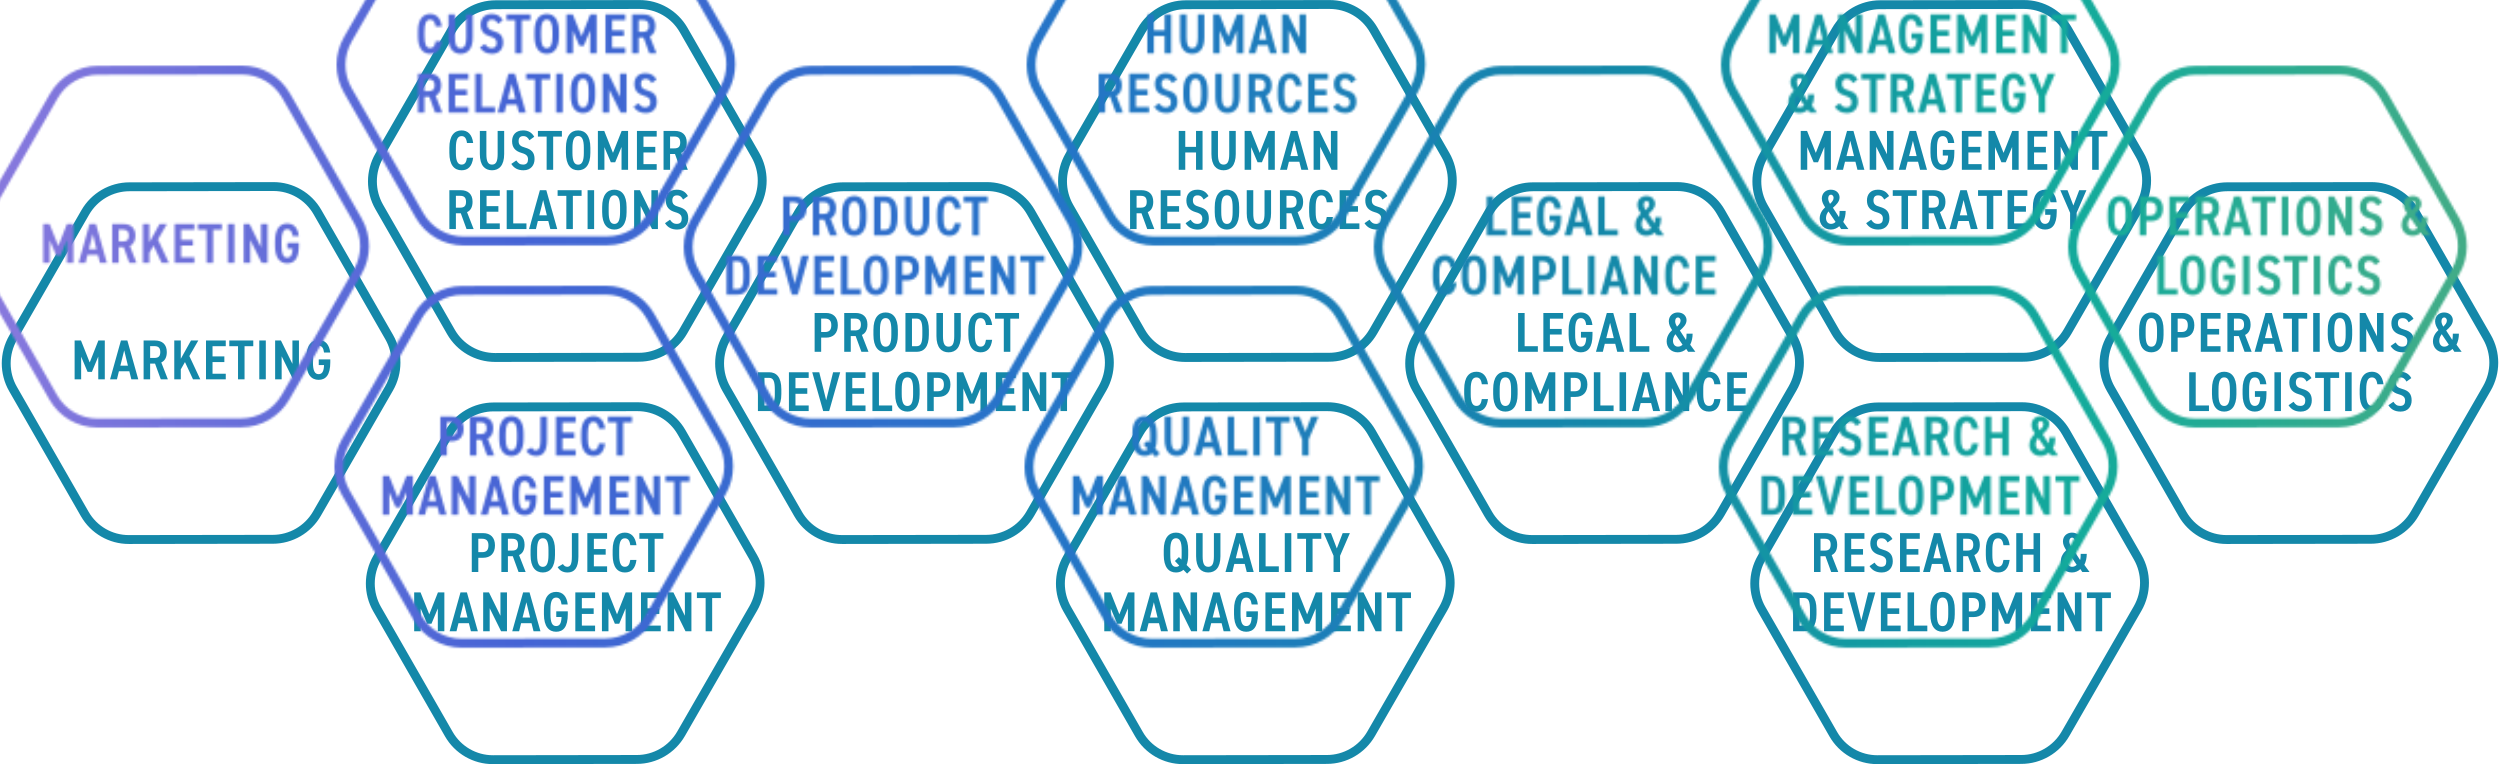
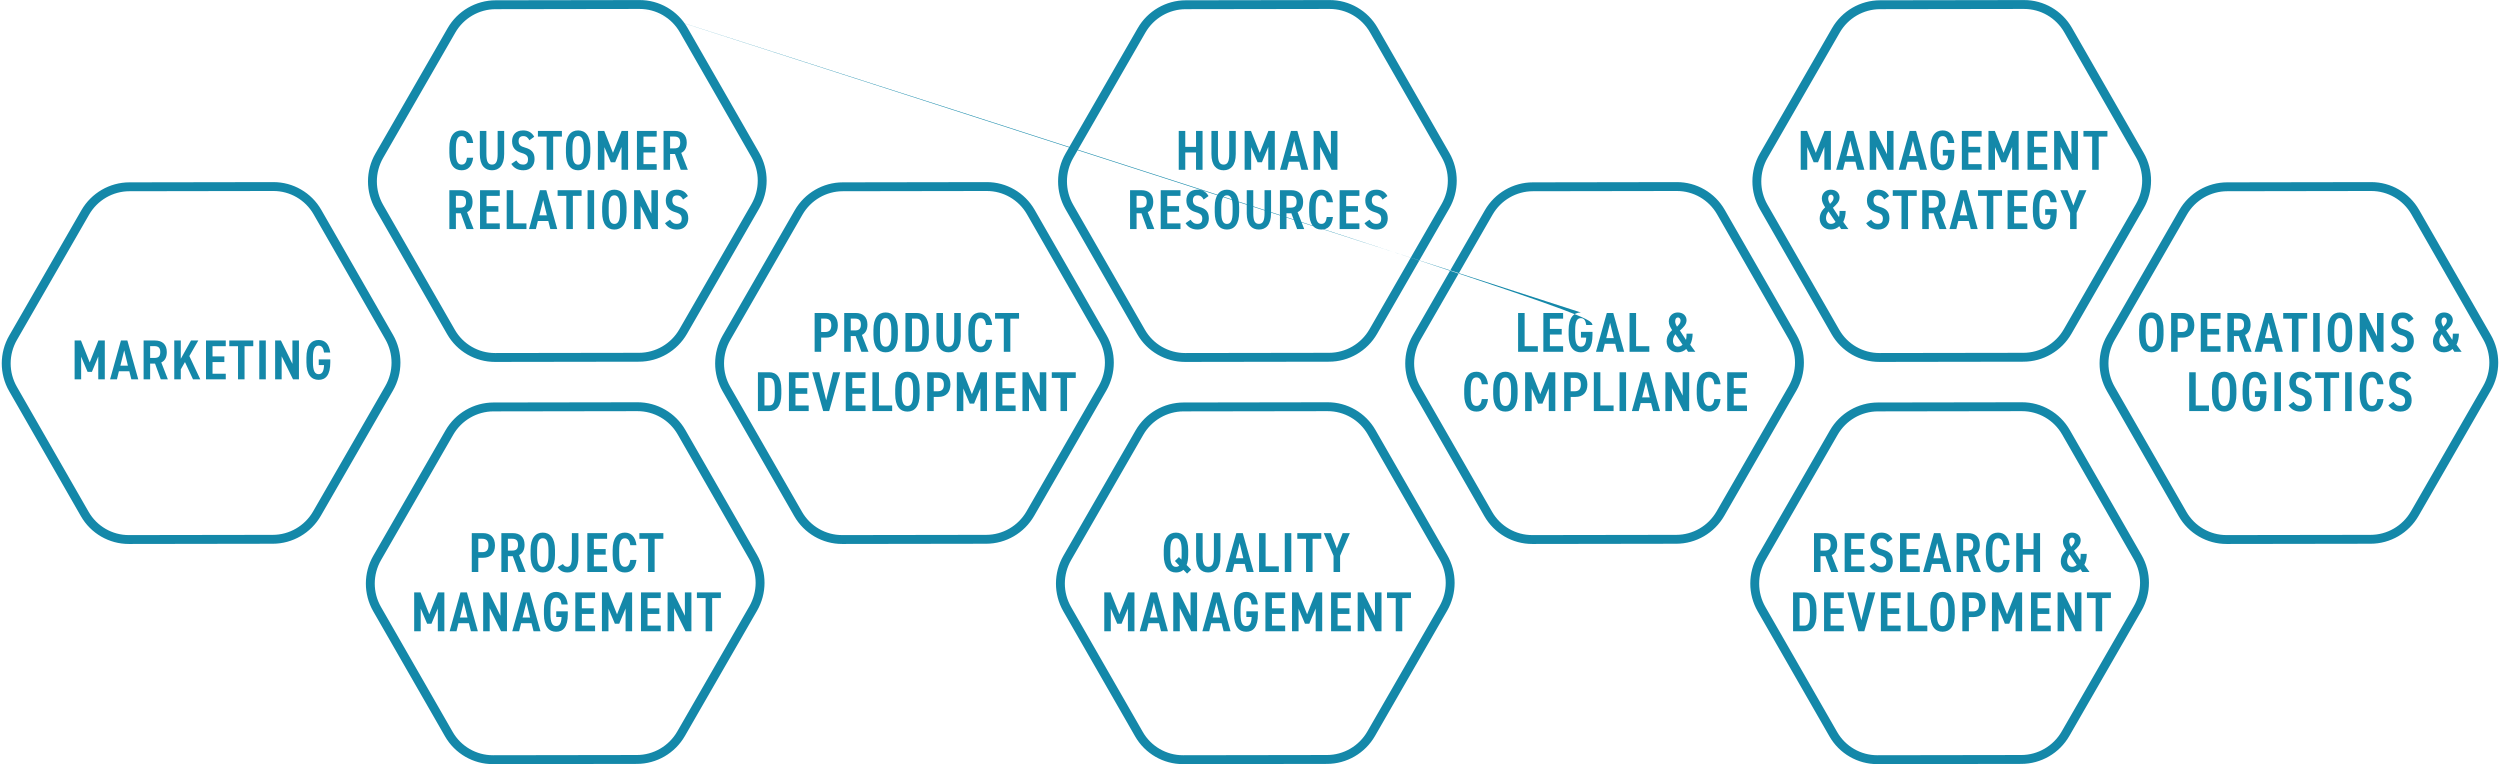
<svg xmlns="http://www.w3.org/2000/svg" xmlns:xlink="http://www.w3.org/1999/xlink" width="1181px" height="361px" viewBox="0 0 1181 361" version="1.1">
  <title>Mask</title>
  <defs>
-     <path d="M626.285,190 C635.642,189.985 644.281,194.985 648.946,203.115 L682.84,262.178 C687.506,270.309 687.49,280.335 682.799,288.481 L648.719,347.651 C644.028,355.797 635.373,360.824 626.016,360.839 L558.043,360.946 C548.686,360.961 540.048,355.962 535.382,347.831 L501.488,288.768 C496.823,280.637 496.838,270.611 501.53,262.466 L535.609,203.295 C540.301,195.149 548.955,190.123 558.312,190.108 L626.285,190 Z M300.285,190 C309.642,189.985 318.281,194.985 322.946,203.115 L356.84,262.178 C361.506,270.309 361.49,280.335 356.799,288.481 L322.719,347.651 C318.028,355.797 309.373,360.824 300.016,360.839 L232.043,360.946 C222.686,360.961 214.048,355.962 209.382,347.831 L175.488,288.768 C170.823,280.637 170.838,270.611 175.53,262.466 L209.609,203.295 C214.301,195.149 222.955,190.123 232.312,190.108 L300.285,190 Z M954.285,190 C963.642,189.985 972.281,194.985 976.946,203.115 L1010.84,262.178 C1015.506,270.309 1015.49,280.335 1010.799,288.481 L976.719,347.651 C972.028,355.797 963.373,360.824 954.016,360.839 L886.043,360.946 C876.686,360.961 868.048,355.962 863.382,347.831 L829.488,288.768 C824.823,280.637 824.838,270.611 829.53,262.466 L863.609,203.295 C868.301,195.149 876.955,190.123 886.312,190.108 L954.285,190 Z M626.292,194.2 L558.319,194.308 C550.463,194.32 543.193,198.543 539.249,205.391 L505.169,264.562 C501.223,271.413 501.21,279.845 505.131,286.678 L539.025,345.741 C542.941,352.565 550.187,356.759 558.036,356.746 L626.01,356.639 C633.865,356.626 641.136,352.403 645.079,345.555 L679.159,286.384 C683.105,279.533 683.118,271.102 679.197,264.269 L645.304,205.206 C641.388,198.381 634.141,194.188 626.292,194.2 Z M300.292,194.2 L232.319,194.308 C224.463,194.32 217.193,198.543 213.249,205.391 L179.169,264.562 C175.223,271.413 175.21,279.845 179.131,286.678 L213.025,345.741 C216.941,352.565 224.187,356.759 232.036,356.746 L300.01,356.639 C307.865,356.626 315.136,352.403 319.079,345.555 L353.159,286.384 C357.105,279.533 357.118,271.102 353.197,264.269 L319.304,205.206 C315.388,198.381 308.141,194.188 300.292,194.2 Z M954.292,194.2 L886.319,194.308 C878.463,194.32 871.193,198.543 867.249,205.391 L833.169,264.562 C829.223,271.413 829.21,279.845 833.131,286.678 L867.025,345.741 C870.941,352.565 878.187,356.759 886.036,356.746 L954.01,356.639 C961.865,356.626 969.136,352.403 973.079,345.555 L1007.159,286.384 C1011.105,279.533 1011.118,271.102 1007.197,264.269 L973.304,205.206 C969.388,198.381 962.141,194.188 954.292,194.2 Z M261.887,279.581 C265,279.581 266.915,281.656 267.367,285.513 L264.441,285.513 C264.175,283.385 263.404,282.267 261.887,282.267 C260.079,282.267 259.201,283.863 259.201,287.827 L259.201,290.168 C259.201,294.131 260.079,295.727 261.887,295.727 C263.563,295.727 264.335,294.397 264.441,291.444 L261.941,291.444 L261.941,288.758 L267.394,288.758 L267.394,290.168 C267.394,296.099 265.266,298.414 261.887,298.414 C258.483,298.414 256.115,295.94 256.115,290.168 L256.115,287.96 C256.115,282.055 258.483,279.581 261.887,279.581 Z M916.826,279.581 C920.231,279.581 922.598,282.055 922.598,287.827 L922.598,290.168 C922.598,295.94 920.231,298.414 916.826,298.414 C913.421,298.414 911.054,295.94 911.054,290.168 L911.054,287.827 C911.054,282.055 913.421,279.581 916.826,279.581 Z M587.887,279.581 C591,279.581 592.915,281.656 593.367,285.513 L590.441,285.513 C590.175,283.385 589.404,282.267 587.887,282.267 C586.079,282.267 585.201,283.863 585.201,287.827 L585.201,290.168 C585.201,294.131 586.079,295.727 587.887,295.727 C589.563,295.727 590.335,294.397 590.441,291.444 L587.941,291.444 L587.941,288.758 L593.394,288.758 L593.394,290.168 C593.394,296.099 591.266,298.414 587.887,298.414 C584.483,298.414 582.115,295.94 582.115,290.168 L582.115,287.96 C582.115,282.055 584.483,279.581 587.887,279.581 Z M851.5,279.82 C854.878,279.82 857.272,282.028 857.272,287.907 L857.272,290.088 C857.272,295.966 854.878,298.174 851.5,298.174 L846.207,298.174 L846.207,279.82 L851.5,279.82 Z M575.317,279.82 L580.477,298.174 L577.206,298.174 L576.248,294.37 L571.327,294.37 L570.396,298.174 L567.151,298.174 L572.285,279.82 L575.317,279.82 Z M612.523,279.82 L616.646,290.194 L620.742,279.82 L623.775,279.82 L623.775,298.174 L620.689,298.174 L620.689,287.401 L617.683,294.636 L615.635,294.636 L612.603,287.481 L612.603,298.174 L609.517,298.174 L609.517,279.82 L612.523,279.82 Z M286.523,279.82 L290.646,290.194 L294.742,279.82 L297.775,279.82 L297.775,298.174 L294.689,298.174 L294.689,287.401 L291.683,294.636 L289.635,294.636 L286.603,287.481 L286.603,298.174 L283.517,298.174 L283.517,279.82 L286.523,279.82 Z M931.524,279.82 C934.982,279.82 937.137,281.842 937.137,285.619 C937.137,289.396 935.009,291.471 931.524,291.471 L929.263,291.471 L929.263,298.174 L926.178,298.174 L926.178,279.82 L931.524,279.82 Z M219.734,279.82 L224.894,298.174 L221.623,298.174 L220.665,294.37 L215.744,294.37 L214.813,298.174 L211.568,298.174 L216.702,279.82 L219.734,279.82 Z M643.276,279.82 L648.703,290.859 L648.703,279.82 L651.788,279.82 L651.788,298.174 L648.995,298.174 L643.622,287.295 L643.622,298.174 L640.536,298.174 L640.536,279.82 L643.276,279.82 Z M973.917,279.82 L979.344,290.859 L979.344,279.82 L982.429,279.82 L982.429,298.174 L979.636,298.174 L974.263,287.295 L974.263,298.174 L971.177,298.174 L971.177,279.82 L973.917,279.82 Z M967.944,279.82 L967.944,282.507 L961.693,282.507 L961.693,287.348 L967.279,287.348 L967.279,290.008 L961.693,290.008 L961.693,295.514 L967.944,295.514 L967.944,298.174 L958.607,298.174 L958.607,279.82 L967.944,279.82 Z M637.303,279.82 L637.303,282.507 L631.052,282.507 L631.052,287.348 L636.638,287.348 L636.638,290.008 L631.052,290.008 L631.052,295.514 L637.303,295.514 L637.303,298.174 L627.966,298.174 L627.966,279.82 L637.303,279.82 Z M197.827,279.82 L201.95,290.194 L206.046,279.82 L209.079,279.82 L209.079,298.174 L205.993,298.174 L205.993,287.401 L202.987,294.636 L200.939,294.636 L197.907,287.481 L197.907,298.174 L194.821,298.174 L194.821,279.82 L197.827,279.82 Z M523.827,279.82 L527.95,290.194 L532.046,279.82 L535.079,279.82 L535.079,298.174 L531.993,298.174 L531.993,287.401 L528.987,294.636 L526.939,294.636 L523.907,287.481 L523.907,298.174 L520.821,298.174 L520.821,279.82 L523.827,279.82 Z M903.378,279.82 L903.378,295.514 L909.629,295.514 L909.629,298.174 L900.292,298.174 L900.292,279.82 L903.378,279.82 Z M897.032,279.82 L897.032,282.507 L890.781,282.507 L890.781,287.348 L896.367,287.348 L896.367,290.008 L890.781,290.008 L890.781,295.514 L897.032,295.514 L897.032,298.174 L887.695,298.174 L887.695,279.82 L897.032,279.82 Z M311.303,279.82 L311.303,282.507 L305.052,282.507 L305.052,287.348 L310.638,287.348 L310.638,290.008 L305.052,290.008 L305.052,295.514 L311.303,295.514 L311.303,298.174 L301.966,298.174 L301.966,279.82 L311.303,279.82 Z M943.164,279.82 L947.287,290.194 L951.383,279.82 L954.416,279.82 L954.416,298.174 L951.33,298.174 L951.33,287.401 L948.324,294.636 L946.276,294.636 L943.244,287.481 L943.244,298.174 L940.158,298.174 L940.158,279.82 L943.164,279.82 Z M317.276,279.82 L322.703,290.859 L322.703,279.82 L325.788,279.82 L325.788,298.174 L322.995,298.174 L317.622,287.295 L317.622,298.174 L314.536,298.174 L314.536,279.82 L317.276,279.82 Z M665.715,279.82 L665.715,282.507 L661.592,282.507 L661.592,298.174 L658.507,298.174 L658.507,282.507 L654.384,282.507 L654.384,279.82 L665.715,279.82 Z M556.15,279.82 L561.576,290.859 L561.576,279.82 L564.662,279.82 L564.662,298.174 L561.869,298.174 L556.496,287.295 L556.496,298.174 L553.41,298.174 L553.41,279.82 L556.15,279.82 Z M996.356,279.82 L996.356,282.507 L992.233,282.507 L992.233,298.174 L989.148,298.174 L989.148,282.507 L985.025,282.507 L985.025,279.82 L996.356,279.82 Z M545.734,279.82 L550.894,298.174 L547.623,298.174 L546.665,294.37 L541.744,294.37 L540.813,298.174 L537.568,298.174 L542.702,279.82 L545.734,279.82 Z M870.189,279.82 L870.189,282.507 L863.938,282.507 L863.938,287.348 L869.524,287.348 L869.524,290.008 L863.938,290.008 L863.938,295.514 L870.189,295.514 L870.189,298.174 L860.852,298.174 L860.852,279.82 L870.189,279.82 Z M606.283,279.82 L606.283,282.507 L600.032,282.507 L600.032,287.348 L605.618,287.348 L605.618,290.008 L600.032,290.008 L600.032,295.514 L606.283,295.514 L606.283,298.174 L596.947,298.174 L596.947,279.82 L606.283,279.82 Z M230.15,279.82 L235.576,290.859 L235.576,279.82 L238.662,279.82 L238.662,298.174 L235.869,298.174 L230.496,287.295 L230.496,298.174 L227.41,298.174 L227.41,279.82 L230.15,279.82 Z M280.283,279.82 L280.283,282.507 L274.032,282.507 L274.032,287.348 L279.618,287.348 L279.618,290.008 L274.032,290.008 L274.032,295.514 L280.283,295.514 L280.283,298.174 L270.947,298.174 L270.947,279.82 L280.283,279.82 Z M875.178,279.82 L878.45,293.04 L881.722,279.82 L885.073,279.82 L879.86,298.174 L877.04,298.174 L871.853,279.82 L875.178,279.82 Z M339.715,279.82 L339.715,282.507 L335.592,282.507 L335.592,298.174 L332.507,298.174 L332.507,282.507 L328.384,282.507 L328.384,279.82 L339.715,279.82 Z M249.317,279.82 L254.477,298.174 L251.206,298.174 L250.248,294.37 L245.327,294.37 L244.396,298.174 L241.151,298.174 L246.285,279.82 L249.317,279.82 Z M916.826,282.241 C915.017,282.241 914.139,283.863 914.139,287.827 L914.139,290.168 C914.139,294.131 915.017,295.754 916.826,295.754 C918.635,295.754 919.513,294.131 919.513,290.168 L919.513,287.827 C919.513,283.863 918.635,282.241 916.826,282.241 Z M851.5,282.48 L849.292,282.48 L849.292,295.514 L851.5,295.514 C853.522,295.514 854.187,293.865 854.187,290.088 L854.187,287.907 C854.187,284.129 853.522,282.48 851.5,282.48 Z M247.827,284.475 L246.019,291.71 L249.583,291.71 L247.827,284.475 Z M544.244,284.475 L542.436,291.71 L546,291.71 L544.244,284.475 Z M573.827,284.475 L572.019,291.71 L575.583,291.71 L573.827,284.475 Z M218.244,284.475 L216.436,291.71 L220,291.71 L218.244,284.475 Z M931.099,282.48 L929.263,282.48 L929.263,288.811 L931.099,288.811 C933.227,288.811 934.051,287.72 934.051,285.619 C934.051,283.624 933.227,282.48 931.099,282.48 Z M554.693,251.581 C558.097,251.581 560.465,254.055 560.465,259.827 L560.465,262.168 C560.465,264.083 560.199,265.652 559.72,266.876 L561.875,269.084 L559.959,270.946 L558.204,269.163 C557.273,270.015 556.049,270.414 554.693,270.414 C551.288,270.414 548.92,267.94 548.92,262.168 L548.92,259.827 C548.92,254.055 551.288,251.581 554.693,251.581 Z M943.037,251.581 C945.989,251.581 948.011,253.523 948.516,257.513 L945.59,257.513 C945.298,255.278 944.5,254.267 943.037,254.267 C941.228,254.267 940.35,255.863 940.35,259.827 L940.35,262.168 C940.35,266.078 941.228,267.727 943.037,267.727 C944.553,267.727 945.271,266.716 945.59,264.482 L948.516,264.482 C947.984,268.605 946.096,270.414 943.037,270.414 C939.632,270.414 937.264,267.94 937.264,262.168 L937.264,259.827 C937.264,254.055 939.632,251.581 943.037,251.581 Z M567.29,251.82 L567.29,262.753 C567.29,266.264 568.061,267.727 569.95,267.727 C571.838,267.727 572.61,266.264 572.61,262.753 L572.61,251.82 L575.695,251.82 L575.695,262.726 C575.695,268.153 573.275,270.414 569.95,270.414 C566.598,270.414 564.204,268.153 564.204,262.753 L564.204,251.82 L567.29,251.82 Z M977.955,251.581 C980.668,251.581 982.078,253.416 982.078,255.225 C982.078,257.273 980.508,258.71 978.939,260.119 L981.812,264.535 C982.051,263.657 982.078,262.673 982.078,261.609 L984.951,261.609 C984.951,263.471 984.578,265.28 983.807,266.796 L986.254,270.174 L982.823,270.174 L981.945,268.818 C980.907,269.802 979.524,270.414 977.928,270.414 C974.55,270.414 972.688,267.887 972.688,265.28 C972.688,262.806 973.912,261.183 975.268,259.907 C974.417,258.577 973.699,257.326 973.699,255.757 C973.699,253.23 975.561,251.581 977.955,251.581 Z M887.887,251.581 C890.281,251.581 892.037,252.538 893.154,254.587 L890.866,256.236 C890.201,254.986 889.43,254.267 887.967,254.267 C886.477,254.267 885.786,255.119 885.786,256.661 C885.786,258.417 886.743,259.109 888.738,259.667 C891.877,260.545 893.314,261.981 893.314,265.147 C893.314,267.887 891.664,270.414 888.1,270.414 C885.493,270.414 883.631,269.456 882.328,267.408 L884.695,265.759 C885.573,267.062 886.344,267.727 887.914,267.727 C889.696,267.727 890.228,266.61 890.228,265.28 C890.228,263.817 889.643,262.912 887.196,262.221 C884.296,261.396 882.7,259.774 882.7,256.661 C882.7,253.895 884.296,251.581 887.887,251.581 Z M294.351,251.581 C297.303,251.581 299.325,253.523 299.83,257.513 L296.904,257.513 C296.612,255.278 295.814,254.267 294.351,254.267 C292.542,254.267 291.664,255.863 291.664,259.827 L291.664,262.168 C291.664,266.078 292.542,267.727 294.351,267.727 C295.867,267.727 296.585,266.716 296.904,264.482 L299.83,264.482 C299.298,268.605 297.41,270.414 294.351,270.414 C290.946,270.414 288.579,267.94 288.579,262.168 L288.579,259.827 C288.579,254.055 290.946,251.581 294.351,251.581 Z M272.402,251.82 L272.402,262.912 C272.402,268.339 270.46,270.414 267.295,270.414 C265.14,270.414 263.571,269.562 262.587,267.86 L265.087,266.424 C265.566,267.222 266.257,267.727 267.109,267.727 C268.598,267.727 269.316,266.557 269.316,262.912 L269.316,251.82 L272.402,251.82 Z M255.576,251.581 C258.98,251.581 261.348,254.055 261.348,259.827 L261.348,262.168 C261.348,267.94 258.98,270.414 255.576,270.414 C252.171,270.414 249.803,267.94 249.803,262.168 L249.803,259.827 C249.803,254.055 252.171,251.581 255.576,251.581 Z M954.729,251.82 L954.729,259.348 L959.81,259.348 L959.81,251.82 L962.895,251.82 L962.895,270.174 L959.81,270.174 L959.81,262.008 L954.729,262.008 L954.729,270.174 L951.644,270.174 L951.644,251.82 L954.729,251.82 Z M241.356,251.82 C244.814,251.82 246.969,253.656 246.969,257.3 C246.969,259.827 246.011,261.449 244.362,262.194 L247.474,270.174 L244.122,270.174 L241.409,262.726 L239.095,262.726 L239.095,270.174 L236.009,270.174 L236.009,251.82 Z M285.957,251.82 L285.957,254.507 L279.706,254.507 L279.706,259.348 L285.292,259.348 L285.292,262.008 L279.706,262.008 L279.706,267.514 L285.957,267.514 L285.957,270.174 L276.62,270.174 L276.62,251.82 L285.957,251.82 Z M312.534,251.82 L312.534,254.507 L308.411,254.507 L308.411,270.174 L305.325,270.174 L305.325,254.507 L301.202,254.507 L301.202,251.82 L312.534,251.82 Z M586.244,251.82 L591.404,270.174 L588.133,270.174 L587.175,266.37 L582.254,266.37 L581.323,270.174 L578.078,270.174 L583.212,251.82 L586.244,251.82 Z M879.919,251.82 L879.919,254.507 L873.668,254.507 L873.668,259.348 L879.254,259.348 L879.254,262.008 L873.668,262.008 L873.668,267.514 L879.919,267.514 L879.919,270.174 L870.582,270.174 L870.582,251.82 L879.919,251.82 Z M928.817,251.82 C932.275,251.82 934.43,253.656 934.43,257.3 C934.43,259.827 933.472,261.449 931.823,262.194 L934.935,270.174 L931.583,270.174 L928.87,262.726 L926.556,262.726 L926.556,270.174 L923.47,270.174 L923.47,251.82 L928.817,251.82 Z M915.794,251.82 L920.955,270.174 L917.683,270.174 L916.725,266.37 L911.804,266.37 L910.873,270.174 L907.628,270.174 L912.762,251.82 L915.794,251.82 Z M861.443,251.82 C864.901,251.82 867.056,253.656 867.056,257.3 C867.056,259.827 866.098,261.449 864.449,262.194 L867.561,270.174 L864.209,270.174 L861.496,262.726 L859.182,262.726 L859.182,270.174 L856.096,270.174 L856.096,251.82 L861.443,251.82 Z M597.032,251.82 L597.032,267.514 L603.283,267.514 L603.283,270.174 L593.947,270.174 L593.947,251.82 L597.032,251.82 Z M609.177,251.82 L609.177,270.174 L606.091,270.174 L606.091,251.82 L609.177,251.82 Z M623.343,251.82 L623.343,254.507 L619.22,254.507 L619.22,270.174 L616.135,270.174 L616.135,254.507 L612.012,254.507 L612.012,251.82 L623.343,251.82 Z M906.07,251.82 L906.07,254.507 L899.819,254.507 L899.819,259.348 L905.405,259.348 L905.405,262.008 L899.819,262.008 L899.819,267.514 L906.07,267.514 L906.07,270.174 L896.734,270.174 L896.734,251.82 L906.07,251.82 Z M627.907,251.82 L630.674,259.055 L633.44,251.82 L636.845,251.82 L632.216,262.513 L632.216,270.174 L629.131,270.174 L629.131,262.513 L624.502,251.82 L627.907,251.82 Z M227.376,251.82 C230.834,251.82 232.988,253.842 232.988,257.619 C232.988,261.396 230.86,263.471 227.376,263.471 L225.115,263.471 L225.115,270.174 L222.029,270.174 L222.029,251.82 Z M255.576,254.241 C253.767,254.241 252.889,255.863 252.889,259.827 L252.889,262.168 C252.889,266.131 253.767,267.754 255.576,267.754 C257.384,267.754 258.262,266.131 258.262,262.168 L258.262,259.827 C258.262,255.863 257.384,254.241 255.576,254.241 Z M554.693,254.241 C552.884,254.241 552.006,255.863 552.006,259.827 L552.006,262.168 C552.006,266.131 552.884,267.754 554.693,267.754 C555.304,267.754 555.836,267.567 556.235,267.142 L554.187,264.987 L556.102,263.125 L557.246,264.322 C557.326,263.71 557.379,262.992 557.379,262.168 L557.379,259.827 C557.379,255.863 556.501,254.241 554.693,254.241 Z M976.838,261.848 C976.306,262.567 975.667,263.524 975.667,264.934 C975.667,266.37 976.412,267.727 978.035,267.727 C978.912,267.727 979.631,267.381 980.189,266.796 L976.838,261.848 Z M914.305,256.475 L912.496,263.71 L916.06,263.71 L914.305,256.475 Z M584.754,256.475 L582.946,263.71 L586.51,263.71 L584.754,256.475 Z M226.95,254.48 L225.115,254.48 L225.115,260.811 L226.95,260.811 C229.078,260.811 229.903,259.72 229.903,257.619 C229.903,255.624 229.078,254.48 226.95,254.48 Z M241.063,254.48 L239.095,254.48 L239.095,260.066 L241.063,260.066 C242.925,260.066 243.883,259.375 243.883,257.3 C243.883,255.225 242.925,254.48 241.063,254.48 Z M928.524,254.48 L926.556,254.48 L926.556,260.066 L928.524,260.066 C930.386,260.066 931.344,259.375 931.344,257.3 C931.344,255.225 930.386,254.48 928.524,254.48 Z M861.15,254.48 L859.182,254.48 L859.182,260.066 L861.15,260.066 C863.012,260.066 863.97,259.375 863.97,257.3 C863.97,255.225 863.012,254.48 861.15,254.48 Z M977.981,253.948 C977.237,253.948 976.705,254.587 976.705,255.757 C976.705,256.661 977.157,257.566 977.556,258.284 C978.567,257.326 979.258,256.502 979.258,255.411 C979.258,254.72 978.806,253.948 977.981,253.948 Z M465.285,86 C474.642,85.985 483.281,90.985 487.946,99.115 L521.84,158.178 C526.506,166.309 526.49,176.335 521.799,184.481 L487.719,243.651 C483.028,251.797 474.373,256.824 465.016,256.839 L397.043,256.946 C387.686,256.961 379.048,251.962 374.382,243.831 L340.488,184.768 C335.823,176.637 335.838,166.611 340.53,158.466 L374.609,99.295 C379.301,91.149 387.955,86.123 397.312,86.108 L465.285,86 Z M791.285,86 C800.642,85.985 809.281,90.985 813.946,99.115 L847.84,158.178 C852.506,166.309 852.49,176.335 847.799,184.481 L813.719,243.651 C809.028,251.797 800.373,256.824 791.016,256.839 L723.043,256.946 C713.686,256.961 705.048,251.962 700.382,243.831 L666.488,184.768 C661.823,176.637 661.838,166.611 666.53,158.466 L700.609,99.295 C705.301,91.149 713.955,86.123 723.312,86.108 L791.285,86 Z M128.285,86 C137.642,85.985 146.281,90.985 150.946,99.115 L184.84,158.178 C189.506,166.309 189.49,176.335 184.799,184.481 L150.719,243.651 C146.028,251.797 137.373,256.824 128.016,256.839 L60.043,256.946 C50.686,256.961 42.048,251.962 37.382,243.831 L3.488,184.768 C-1.177,176.637 -1.162,166.611 3.53,158.466 L37.609,99.295 C42.301,91.149 50.955,86.123 60.312,86.108 L128.285,86 Z M1119.285,86 C1128.642,85.985 1137.281,90.985 1141.946,99.115 L1175.84,158.178 C1180.506,166.309 1180.49,176.335 1175.799,184.481 L1141.719,243.651 C1137.028,251.797 1128.373,256.824 1119.016,256.839 L1051.043,256.946 C1041.686,256.961 1033.048,251.962 1028.382,243.831 L994.488,184.768 C989.823,176.637 989.838,166.611 994.53,158.466 L1028.609,99.295 C1033.301,91.149 1041.955,86.123 1051.312,86.108 L1119.285,86 Z M465.292,90.2 L397.319,90.308 C389.463,90.32 382.193,94.543 378.249,101.391 L344.169,160.562 C340.223,167.413 340.21,175.845 344.131,182.678 L378.025,241.741 C381.941,248.565 389.187,252.759 397.036,252.746 L465.01,252.639 C472.865,252.626 480.136,248.403 484.079,241.555 L518.159,182.384 C522.105,175.533 522.118,167.102 518.197,160.269 L484.304,101.206 C480.388,94.381 473.141,90.188 465.292,90.2 Z M128.292,90.2 L60.319,90.308 C52.463,90.32 45.193,94.543 41.249,101.391 L7.169,160.562 C3.223,167.413 3.21,175.845 7.131,182.678 L41.025,241.741 C44.941,248.565 52.187,252.759 60.036,252.746 L128.01,252.639 C135.865,252.626 143.136,248.403 147.079,241.555 L181.159,182.384 C185.105,175.533 185.118,167.102 181.197,160.269 L147.304,101.206 C143.388,94.381 136.141,90.188 128.292,90.2 Z M1119.292,90.2 L1051.319,90.308 C1043.463,90.32 1036.193,94.543 1032.249,101.391 L998.169,160.562 C994.223,167.413 994.21,175.845 998.131,182.678 L1032.025,241.741 C1035.941,248.565 1043.187,252.759 1051.036,252.746 L1119.01,252.639 C1126.865,252.626 1134.136,248.403 1138.079,241.555 L1172.159,182.384 C1176.105,175.533 1176.118,167.102 1172.197,160.269 L1138.304,101.206 C1134.388,94.381 1127.141,90.188 1119.292,90.2 Z M791.292,90.2 L723.319,90.308 C715.463,90.32 708.193,94.543 704.249,101.391 L670.169,160.562 C666.223,167.413 666.21,175.845 670.131,182.678 L704.025,241.741 C707.941,248.565 715.187,252.759 723.036,252.746 L791.01,252.639 C798.865,252.626 806.136,248.403 810.079,241.555 L844.159,182.384 C848.105,175.533 848.118,167.102 844.197,160.269 L810.304,101.206 C806.388,94.381 799.141,90.188 791.292,90.2 Z M427.826,175.581 C431.231,175.581 433.598,178.055 433.598,183.827 L433.598,186.168 C433.598,191.94 431.231,194.414 427.826,194.414 C424.421,194.414 422.054,191.94 422.054,186.168 L422.054,183.827 C422.054,178.055 424.421,175.581 427.826,175.581 Z M696.621,175.581 C699.573,175.581 701.595,177.523 702.1,181.513 L699.174,181.513 C698.882,179.278 698.084,178.267 696.621,178.267 C694.812,178.267 693.934,179.863 693.934,183.827 L693.934,186.168 C693.934,190.078 694.812,191.727 696.621,191.727 C698.137,191.727 698.855,190.716 699.174,188.482 L702.1,188.482 C701.568,192.605 699.68,194.414 696.621,194.414 C693.216,194.414 690.849,191.94 690.849,186.168 L690.849,183.827 C690.849,178.055 693.216,175.581 696.621,175.581 Z M1085.829,175.581 C1088.223,175.581 1089.979,176.538 1091.096,178.587 L1088.809,180.236 C1088.144,178.986 1087.372,178.267 1085.909,178.267 C1084.42,178.267 1083.728,179.119 1083.728,180.661 C1083.728,182.417 1084.686,183.109 1086.681,183.667 C1089.819,184.545 1091.256,185.981 1091.256,189.147 C1091.256,191.887 1089.607,194.414 1086.042,194.414 C1083.435,194.414 1081.573,193.456 1080.27,191.408 L1082.637,189.759 C1083.515,191.062 1084.287,191.727 1085.856,191.727 C1087.638,191.727 1088.17,190.61 1088.17,189.28 C1088.17,187.817 1087.585,186.912 1085.138,186.221 C1082.238,185.396 1080.642,183.774 1080.642,180.661 C1080.642,177.895 1082.238,175.581 1085.829,175.581 Z M1132.999,175.581 C1135.393,175.581 1137.148,176.538 1138.266,178.587 L1135.978,180.236 C1135.313,178.986 1134.542,178.267 1133.079,178.267 C1131.589,178.267 1130.897,179.119 1130.897,180.661 C1130.897,182.417 1131.855,183.109 1133.85,183.667 C1136.989,184.545 1138.425,185.981 1138.425,189.147 C1138.425,191.887 1136.776,194.414 1133.212,194.414 C1130.605,194.414 1128.743,193.456 1127.439,191.408 L1129.807,189.759 C1130.685,191.062 1131.456,191.727 1133.025,191.727 C1134.808,191.727 1135.34,190.61 1135.34,189.28 C1135.34,187.817 1134.754,186.912 1132.307,186.221 C1129.408,185.396 1127.812,183.774 1127.812,180.661 C1127.812,177.895 1129.408,175.581 1132.999,175.581 Z M1119.657,175.581 C1122.61,175.581 1124.631,177.523 1125.137,181.513 L1122.211,181.513 C1121.918,179.278 1121.12,178.267 1119.657,178.267 C1117.848,178.267 1116.97,179.863 1116.97,183.827 L1116.97,186.168 C1116.97,190.078 1117.848,191.727 1119.657,191.727 C1121.173,191.727 1121.891,190.716 1122.211,188.482 L1125.137,188.482 C1124.605,192.605 1122.716,194.414 1119.657,194.414 C1116.252,194.414 1113.885,191.94 1113.885,186.168 L1113.885,183.827 C1113.885,178.055 1116.252,175.581 1119.657,175.581 Z M1049.874,175.581 C1053.279,175.581 1055.646,178.055 1055.646,183.827 L1055.646,186.168 C1055.646,191.94 1053.279,194.414 1049.874,194.414 C1046.469,194.414 1044.102,191.94 1044.102,186.168 L1044.102,183.827 C1044.102,178.055 1046.469,175.581 1049.874,175.581 Z M1064.333,175.581 C1067.445,175.581 1069.36,177.656 1069.812,181.513 L1066.886,181.513 C1066.62,179.385 1065.849,178.267 1064.333,178.267 C1062.524,178.267 1061.646,179.863 1061.646,183.827 L1061.646,186.168 C1061.646,190.131 1062.524,191.727 1064.333,191.727 C1066.009,191.727 1066.78,190.397 1066.886,187.444 L1064.386,187.444 L1064.386,184.758 L1069.839,184.758 L1069.839,186.168 C1069.839,192.099 1067.711,194.414 1064.333,194.414 C1060.928,194.414 1058.561,191.94 1058.561,186.168 L1058.561,183.96 C1058.561,178.055 1060.928,175.581 1064.333,175.581 Z M806.467,175.581 C809.42,175.581 811.442,177.523 811.947,181.513 L809.021,181.513 C808.728,179.278 807.93,178.267 806.467,178.267 C804.659,178.267 803.781,179.863 803.781,183.827 L803.781,186.168 C803.781,190.078 804.659,191.727 806.467,191.727 C807.984,191.727 808.702,190.716 809.021,188.482 L811.947,188.482 C811.415,192.605 809.526,194.414 806.467,194.414 C803.063,194.414 800.695,191.94 800.695,186.168 L800.695,183.827 C800.695,178.055 803.063,175.581 806.467,175.581 Z M710.308,175.581 C713.713,175.581 716.081,178.055 716.081,183.827 L716.081,186.168 C716.081,191.94 713.713,194.414 710.308,194.414 C706.904,194.414 704.536,191.94 704.536,186.168 L704.536,183.827 C704.536,178.055 706.904,175.581 710.308,175.581 Z M454.164,175.82 L458.287,186.194 L462.383,175.82 L465.416,175.82 L465.416,194.174 L462.33,194.174 L462.33,183.401 L459.324,190.636 L457.276,190.636 L454.244,183.481 L454.244,194.174 L451.158,194.174 L451.158,175.82 L454.164,175.82 Z M1036.426,175.82 L1036.426,191.514 L1042.677,191.514 L1042.677,194.174 L1033.34,194.174 L1033.34,175.82 L1036.426,175.82 Z M442.524,175.82 C445.982,175.82 448.137,177.842 448.137,181.619 C448.137,185.396 446.009,187.471 442.524,187.471 L440.263,187.471 L440.263,194.174 L437.178,194.174 L437.178,175.82 L442.524,175.82 Z M362.5,175.82 C365.878,175.82 368.272,178.028 368.272,183.907 L368.272,186.088 C368.272,191.966 365.878,194.174 362.5,194.174 L357.207,194.174 L357.207,175.82 L362.5,175.82 Z M408.032,175.82 L408.032,178.507 L401.781,178.507 L401.781,183.348 L407.367,183.348 L407.367,186.008 L401.781,186.008 L401.781,191.514 L408.032,191.514 L408.032,194.174 L398.695,194.174 L398.695,175.82 L408.032,175.82 Z M507.356,175.82 L507.356,178.507 L503.233,178.507 L503.233,194.174 L500.148,194.174 L500.148,178.507 L496.025,178.507 L496.025,175.82 L507.356,175.82 Z M414.378,175.82 L414.378,191.514 L420.629,191.514 L420.629,194.174 L411.292,194.174 L411.292,175.82 L414.378,175.82 Z M1110.092,175.82 L1110.092,194.174 L1107.007,194.174 L1107.007,175.82 L1110.092,175.82 Z M381.189,175.82 L381.189,178.507 L374.938,178.507 L374.938,183.348 L380.524,183.348 L380.524,186.008 L374.938,186.008 L374.938,191.514 L381.189,191.514 L381.189,194.174 L371.852,194.174 L371.852,175.82 L381.189,175.82 Z M484.917,175.82 L490.344,186.859 L490.344,175.82 L493.429,175.82 L493.429,194.174 L490.636,194.174 L485.263,183.295 L485.263,194.174 L482.177,194.174 L482.177,175.82 L484.917,175.82 Z M386.178,175.82 L389.45,189.04 L392.722,175.82 L396.073,175.82 L390.86,194.174 L388.04,194.174 L382.853,175.82 L386.178,175.82 Z M755.175,175.82 L755.175,191.514 L761.426,191.514 L761.426,194.174 L752.089,194.174 L752.089,175.82 L755.175,175.82 Z M1104.172,175.82 L1104.172,178.507 L1100.049,178.507 L1100.049,194.174 L1096.963,194.174 L1096.963,178.507 L1092.84,178.507 L1092.84,175.82 L1104.172,175.82 Z M722.639,175.82 L726.762,186.194 L730.859,175.82 L733.891,175.82 L733.891,194.174 L730.806,194.174 L730.806,183.401 L727.8,190.636 L725.752,190.636 L722.719,183.481 L722.719,194.174 L719.634,194.174 L719.634,175.82 L722.639,175.82 Z M824.438,175.82 L824.438,178.507 L818.187,178.507 L818.187,183.348 L823.773,183.348 L823.773,186.008 L818.187,186.008 L818.187,191.514 L824.438,191.514 L824.438,194.174 L815.101,194.174 L815.101,175.82 L824.438,175.82 Z M478.944,175.82 L478.944,178.507 L472.693,178.507 L472.693,183.348 L478.279,183.348 L478.279,186.008 L472.693,186.008 L472.693,191.514 L478.944,191.514 L478.944,194.174 L469.607,194.174 L469.607,175.82 L478.944,175.82 Z M743.429,175.82 C746.887,175.82 749.042,177.842 749.042,181.619 C749.042,185.396 746.914,187.471 743.429,187.471 L741.168,187.471 L741.168,194.174 L738.083,194.174 L738.083,175.82 L743.429,175.82 Z M788.63,175.82 L794.057,186.859 L794.057,175.82 L797.142,175.82 L797.142,194.174 L794.349,194.174 L788.976,183.295 L788.976,194.174 L785.89,194.174 L785.89,175.82 L788.63,175.82 Z M1076.69,175.82 L1076.69,194.174 L1073.605,194.174 L1073.605,175.82 L1076.69,175.82 Z M767.32,175.82 L767.32,194.174 L764.234,194.174 L764.234,175.82 L767.32,175.82 Z M778.214,175.82 L783.375,194.174 L780.103,194.174 L779.145,190.37 L774.224,190.37 L773.293,194.174 L770.048,194.174 L775.182,175.82 L778.214,175.82 Z M427.826,178.241 C426.017,178.241 425.139,179.863 425.139,183.827 L425.139,186.168 C425.139,190.131 426.017,191.754 427.826,191.754 C429.635,191.754 430.513,190.131 430.513,186.168 L430.513,183.827 C430.513,179.863 429.635,178.241 427.826,178.241 Z M1049.874,178.241 C1048.065,178.241 1047.187,179.863 1047.187,183.827 L1047.187,186.168 C1047.187,190.131 1048.065,191.754 1049.874,191.754 C1051.683,191.754 1052.56,190.131 1052.56,186.168 L1052.56,183.827 C1052.56,179.863 1051.683,178.241 1049.874,178.241 Z M710.308,178.241 C708.5,178.241 707.622,179.863 707.622,183.827 L707.622,186.168 C707.622,190.131 708.5,191.754 710.308,191.754 C712.117,191.754 712.995,190.131 712.995,186.168 L712.995,183.827 C712.995,179.863 712.117,178.241 710.308,178.241 Z M362.5,178.48 L360.292,178.48 L360.292,191.514 L362.5,191.514 C364.522,191.514 365.187,189.865 365.187,186.088 L365.187,183.907 C365.187,180.129 364.522,178.48 362.5,178.48 Z M776.725,180.475 L774.916,187.71 L778.48,187.71 L776.725,180.475 Z M442.099,178.48 L440.263,178.48 L440.263,184.811 L442.099,184.811 C444.227,184.811 445.051,183.72 445.051,181.619 C445.051,179.624 444.227,178.48 442.099,178.48 Z M743.004,178.48 L741.168,178.48 L741.168,184.811 L743.004,184.811 C745.132,184.811 745.956,183.72 745.956,181.619 C745.956,179.624 745.132,178.48 743.004,178.48 Z M149.686,160.581 C152.798,160.581 154.714,162.656 155.166,166.513 L152.24,166.513 C151.974,164.385 151.202,163.267 149.686,163.267 C147.877,163.267 147,164.863 147,168.827 L147,171.168 C147,175.131 147.877,176.727 149.686,176.727 C151.362,176.727 152.133,175.397 152.24,172.444 L149.739,172.444 L149.739,169.758 L155.192,169.758 L155.192,171.168 C155.192,177.099 153.064,179.414 149.686,179.414 C146.281,179.414 143.914,176.94 143.914,171.168 L143.914,168.96 C143.914,163.055 146.281,160.581 149.686,160.581 Z M118.811,160.82 L118.811,163.507 L114.688,163.507 L114.688,179.174 L111.603,179.174 L111.603,163.507 L107.48,163.507 L107.48,160.82 L118.811,160.82 Z M131.876,160.82 L137.302,171.859 L137.302,160.82 L140.388,160.82 L140.388,179.174 L137.595,179.174 L132.221,168.295 L132.221,179.174 L129.136,179.174 L129.136,160.82 L131.876,160.82 Z M105.815,160.82 L105.815,163.507 L99.564,163.507 L99.564,168.348 L105.15,168.348 L105.15,171.008 L99.564,171.008 L99.564,176.514 L105.815,176.514 L105.815,179.174 L96.479,179.174 L96.479,160.82 L105.815,160.82 Z M72.349,160.82 C75.807,160.82 77.961,162.656 77.961,166.3 C77.961,168.827 77.004,170.449 75.354,171.194 L78.467,179.174 L75.115,179.174 L72.402,171.726 L70.088,171.726 L70.088,179.174 L67.002,179.174 L67.002,160.82 L72.349,160.82 Z M59.326,160.82 L64.486,179.174 L61.215,179.174 L60.257,175.37 L55.336,175.37 L54.405,179.174 L51.16,179.174 L56.294,160.82 L59.326,160.82 Z M37.419,160.82 L41.542,171.194 L45.638,160.82 L48.671,160.82 L48.671,179.174 L45.585,179.174 L45.585,168.401 L42.579,175.636 L40.531,175.636 L37.499,168.481 L37.499,179.174 L34.413,179.174 L34.413,160.82 L37.419,160.82 Z M84.573,160.82 L84.573,169.465 L89.388,160.82 L92.846,160.82 L88.616,168.162 L93.777,179.174 L90.345,179.174 L86.542,171.008 L84.573,174.466 L84.573,179.174 L81.488,179.174 L81.488,160.82 L84.573,160.82 Z M124.732,160.82 L124.732,179.174 L121.646,179.174 L121.646,160.82 L124.732,160.82 Z M57.836,165.475 L56.028,172.71 L59.592,172.71 L57.836,165.475 Z M955.285,3.29022614e-05 C964.642,-0.015 973.281,4.985 977.946,13.115 L1011.84,72.178 C1016.506,80.309 1016.49,90.335 1011.799,98.481 L977.719,157.651 C973.028,165.797 964.373,170.824 955.016,170.839 L887.043,170.946 C877.686,170.961 869.048,165.962 864.382,157.831 L830.488,98.768 C825.823,90.637 825.838,80.611 830.53,72.466 L864.609,13.295 C869.301,5.149 877.955,0.123 887.312,0.108 L955.285,3.29022614e-05 Z M301.285,3.29022611e-05 C310.642,-0.015 319.281,4.985 323.946,13.115 L357.84,72.178 C362.506,80.309 362.49,90.335 357.799,98.481 L323.719,157.651 C319.028,165.797 310.373,170.824 301.016,170.839 L233.043,170.946 C223.686,170.961 215.048,165.962 210.382,157.831 L176.488,98.768 C171.823,90.637 171.838,80.611 176.53,72.466 L210.609,13.295 C215.301,5.149 223.955,0.123 233.312,0.108 L301.285,3.29022611e-05 Z M627.285,3.29022614e-05 C636.642,-0.015 645.281,4.985 649.946,13.115 L683.84,72.178 C688.506,80.309 688.49,90.335 683.799,98.481 L649.719,157.651 C645.028,165.797 636.373,170.824 627.016,170.839 L559.043,170.946 C549.686,170.961 541.048,165.962 536.382,157.831 L502.488,98.768 C497.823,90.637 497.838,80.611 502.53,72.466 L536.609,13.295 C541.301,5.149 549.955,0.123 559.312,0.108 L627.285,3.29022614e-05 Z M72.056,163.48 L70.088,163.48 L70.088,169.066 L72.056,169.066 C73.918,169.066 74.876,168.375 74.876,166.3 C74.876,164.225 73.918,163.48 72.056,163.48 Z M955.292,4.2 L887.319,4.308 C879.463,4.32 872.193,8.543 868.249,15.391 L834.169,74.562 C830.223,81.413 830.21,89.845 834.131,96.678 L868.025,155.741 C871.941,162.565 879.187,166.759 887.036,166.746 L955.01,166.639 C962.865,166.626 970.136,162.403 974.079,155.555 L1008.159,96.384 C1012.105,89.533 1012.118,81.102 1008.197,74.269 L974.304,15.206 C970.388,8.381 963.141,4.188 955.292,4.2 Z M627.292,4.2 L559.319,4.308 C551.463,4.32 544.193,8.543 540.249,15.391 L506.169,74.562 C502.223,81.413 502.21,89.845 506.131,96.678 L540.025,155.741 C543.941,162.565 551.187,166.759 559.036,166.746 L627.01,166.639 C634.865,166.626 642.136,162.403 646.079,155.555 L680.159,96.384 C684.105,89.533 684.118,81.102 680.197,74.269 L646.304,15.206 C642.388,8.381 635.141,4.188 627.292,4.2 Z M301.292,4.2 L233.319,4.308 C225.463,4.32 218.193,8.543 214.249,15.391 L180.169,74.562 C176.223,81.413 176.21,89.845 180.131,96.678 L214.025,155.741 C217.941,162.565 225.187,166.759 233.036,166.746 L301.01,166.639 C308.865,166.626 316.136,162.403 320.079,155.555 L354.159,96.384 C358.105,89.533 358.118,81.102 354.197,74.269 L320.304,15.206 C316.388,8.381 309.141,4.188 301.292,4.2 Z M745.951,147.581 C749.063,147.581 750.978,149.656 751.43,153.513 L748.504,153.513 C748.238,151.385 747.467,150.267 745.951,150.267 C744.142,150.267 743.264,151.863 743.264,155.827 L743.264,158.168 C743.264,162.131 744.142,163.727 745.951,163.727 C747.626,163.727 748.398,162.397 748.504,159.444 L746.004,159.444 L746.004,156.758 L751.457,156.758 L751.457,158.168 C751.457,164.099 749.329,166.414 745.951,166.414 C742.546,166.414 740.178,163.94 740.178,158.168 L740.178,155.96 C740.178,150.055 742.546,147.581 745.951,147.581 Z M1104.565,147.581 C1107.97,147.581 1110.337,150.055 1110.337,155.827 L1110.337,158.168 C1110.337,163.94 1107.97,166.414 1104.565,166.414 C1101.16,166.414 1098.793,163.94 1098.793,158.168 L1098.793,155.827 C1098.793,150.055 1101.16,147.581 1104.565,147.581 Z M1153.756,147.581 C1156.469,147.581 1157.879,149.416 1157.879,151.225 C1157.879,153.273 1156.31,154.71 1154.74,156.119 L1157.613,160.535 C1157.853,159.657 1157.879,158.673 1157.879,157.609 L1160.752,157.609 C1160.752,159.471 1160.38,161.28 1159.608,162.796 L1162.055,166.174 L1158.624,166.174 L1157.746,164.818 C1156.709,165.802 1155.326,166.414 1153.73,166.414 C1150.351,166.414 1148.489,163.887 1148.489,161.28 C1148.489,158.806 1149.713,157.183 1151.07,155.907 C1150.218,154.577 1149.5,153.326 1149.5,151.757 C1149.5,149.23 1151.362,147.581 1153.756,147.581 Z M1015.455,147.581 C1018.86,147.581 1021.227,150.055 1021.227,155.827 L1021.227,158.168 C1021.227,163.94 1018.86,166.414 1015.455,166.414 C1012.05,166.414 1009.683,163.94 1009.683,158.168 L1009.683,155.827 C1009.683,150.055 1012.05,147.581 1015.455,147.581 Z M1134.042,147.581 C1136.436,147.581 1138.191,148.538 1139.309,150.587 L1137.021,152.236 C1136.356,150.986 1135.585,150.267 1134.122,150.267 C1132.632,150.267 1131.94,151.119 1131.94,152.661 C1131.94,154.417 1132.898,155.109 1134.893,155.667 C1138.032,156.545 1139.468,157.981 1139.468,161.147 C1139.468,163.887 1137.819,166.414 1134.255,166.414 C1131.648,166.414 1129.786,165.456 1128.482,163.408 L1130.85,161.759 C1131.728,163.062 1132.499,163.727 1134.068,163.727 C1135.851,163.727 1136.383,162.61 1136.383,161.28 C1136.383,159.817 1135.797,158.912 1133.35,158.221 C1130.451,157.396 1128.855,155.774 1128.855,152.661 C1128.855,149.895 1130.451,147.581 1134.042,147.581 Z M791.763,147.581 C794.477,147.581 795.886,149.416 795.886,151.225 C795.886,153.273 794.317,154.71 792.748,156.119 L795.62,160.535 C795.86,159.657 795.886,158.673 795.886,157.609 L798.759,157.609 C798.759,159.471 798.387,161.28 797.615,162.796 L800.063,166.174 L796.631,166.174 L795.753,164.818 C794.716,165.802 793.333,166.414 791.737,166.414 C788.359,166.414 786.497,163.887 786.497,161.28 C786.497,158.806 787.72,157.183 789.077,155.907 C788.226,154.577 787.507,153.326 787.507,151.757 C787.507,149.23 789.369,147.581 791.763,147.581 Z M444.626,147.82 L444.626,158.753 C444.626,162.264 445.397,163.727 447.286,163.727 C449.174,163.727 449.946,162.264 449.946,158.753 L449.946,147.82 L453.031,147.82 L453.031,158.726 C453.031,164.153 450.611,166.414 447.286,166.414 C443.934,166.414 441.54,164.153 441.54,158.753 L441.54,147.82 L444.626,147.82 Z M462.383,147.581 C465.336,147.581 467.357,149.523 467.863,153.513 L464.937,153.513 C464.644,151.278 463.846,150.267 462.383,150.267 C460.574,150.267 459.697,151.863 459.697,155.827 L459.697,158.168 C459.697,162.078 460.574,163.727 462.383,163.727 C463.899,163.727 464.618,162.716 464.937,160.482 L467.863,160.482 C467.331,164.605 465.442,166.414 462.383,166.414 C458.978,166.414 456.611,163.94 456.611,158.168 L456.611,155.827 C456.611,150.055 458.978,147.581 462.383,147.581 Z M417.543,147.581 C420.948,147.581 423.315,150.055 423.315,155.827 L423.315,158.168 C423.315,163.94 420.948,166.414 417.543,166.414 C414.138,166.414 411.771,163.94 411.771,158.168 L411.771,155.827 C411.771,150.055 414.138,147.581 417.543,147.581 Z M1048.15,147.82 L1048.15,150.507 L1041.899,150.507 L1041.899,155.348 L1047.485,155.348 L1047.485,158.008 L1041.899,158.008 L1041.899,163.514 L1048.15,163.514 L1048.15,166.174 L1038.814,166.174 L1038.814,147.82 L1048.15,147.82 Z M403.324,147.82 C406.782,147.82 408.936,149.656 408.936,153.3 C408.936,155.827 407.979,157.449 406.329,158.194 L409.442,166.174 L406.09,166.174 L403.377,158.726 L401.063,158.726 L401.063,166.174 L397.977,166.174 L397.977,147.82 L403.324,147.82 Z M480.566,147.82 L480.566,150.507 L476.443,150.507 L476.443,166.174 L473.358,166.174 L473.358,150.507 L469.235,150.507 L469.235,147.82 L480.566,147.82 Z M432.188,147.82 C435.567,147.82 437.961,150.028 437.961,155.907 L437.961,158.088 C437.961,163.966 435.567,166.174 432.188,166.174 L426.895,166.174 L426.895,147.82 L432.188,147.82 Z M389.343,147.82 C392.801,147.82 394.956,149.842 394.956,153.619 C394.956,157.396 392.828,159.471 389.343,159.471 L387.082,159.471 L387.082,166.174 L383.997,166.174 L383.997,147.82 L389.343,147.82 Z M1089.08,147.82 L1089.08,150.507 L1084.957,150.507 L1084.957,166.174 L1081.872,166.174 L1081.872,150.507 L1077.749,150.507 L1077.749,147.82 L1089.08,147.82 Z M1095.001,147.82 L1095.001,166.174 L1091.915,166.174 L1091.915,147.82 L1095.001,147.82 Z M1072.413,147.82 L1077.574,166.174 L1074.302,166.174 L1073.344,162.37 L1068.423,162.37 L1067.492,166.174 L1064.247,166.174 L1069.381,147.82 L1072.413,147.82 Z M737.583,147.82 L737.583,150.507 L731.332,150.507 L731.332,155.348 L736.918,155.348 L736.918,158.008 L731.332,158.008 L731.332,163.514 L737.583,163.514 L737.583,166.174 L728.246,166.174 L728.246,147.82 L737.583,147.82 Z M1030.154,147.82 C1033.612,147.82 1035.766,149.842 1035.766,153.619 C1035.766,157.396 1033.638,159.471 1030.154,159.471 L1027.893,159.471 L1027.893,166.174 L1024.807,166.174 L1024.807,147.82 L1030.154,147.82 Z M719.4,147.82 L719.4,163.514 L725.651,163.514 L725.651,166.174 L716.314,166.174 L716.314,147.82 L719.4,147.82 Z M1116.63,147.82 L1122.057,158.859 L1122.057,147.82 L1125.142,147.82 L1125.142,166.174 L1122.349,166.174 L1116.976,155.295 L1116.976,166.174 L1113.89,166.174 L1113.89,147.82 L1116.63,147.82 Z M772.049,147.82 L772.049,163.514 L778.3,163.514 L778.3,166.174 L768.963,166.174 L768.963,147.82 L772.049,147.82 Z M761.261,147.82 L766.421,166.174 L763.149,166.174 L762.192,162.37 L757.271,162.37 L756.34,166.174 L753.095,166.174 L758.228,147.82 L761.261,147.82 Z M1056.731,147.82 C1060.189,147.82 1062.343,149.656 1062.343,153.3 C1062.343,155.827 1061.386,157.449 1059.737,158.194 L1062.849,166.174 L1059.497,166.174 L1056.784,158.726 L1054.47,158.726 L1054.47,166.174 L1051.384,166.174 L1051.384,147.82 L1056.731,147.82 Z M1015.455,150.241 C1013.646,150.241 1012.769,151.863 1012.769,155.827 L1012.769,158.168 C1012.769,162.131 1013.646,163.754 1015.455,163.754 C1017.264,163.754 1018.142,162.131 1018.142,158.168 L1018.142,155.827 C1018.142,151.863 1017.264,150.241 1015.455,150.241 Z M1104.565,150.241 C1102.756,150.241 1101.879,151.863 1101.879,155.827 L1101.879,158.168 C1101.879,162.131 1102.756,163.754 1104.565,163.754 C1106.374,163.754 1107.252,162.131 1107.252,158.168 L1107.252,155.827 C1107.252,151.863 1106.374,150.241 1104.565,150.241 Z M417.543,150.241 C415.734,150.241 414.857,151.863 414.857,155.827 L414.857,158.168 C414.857,162.131 415.734,163.754 417.543,163.754 C419.352,163.754 420.23,162.131 420.23,158.168 L420.23,155.827 C420.23,151.863 419.352,150.241 417.543,150.241 Z M790.646,157.848 C790.114,158.567 789.476,159.524 789.476,160.934 C789.476,162.37 790.221,163.727 791.843,163.727 C792.721,163.727 793.439,163.381 793.998,162.796 L790.646,157.848 Z M1152.639,157.848 C1152.107,158.567 1151.469,159.524 1151.469,160.934 C1151.469,162.37 1152.213,163.727 1153.836,163.727 C1154.714,163.727 1155.432,163.381 1155.991,162.796 L1152.639,157.848 Z M432.188,150.48 L429.981,150.48 L429.981,163.514 L432.188,163.514 C434.21,163.514 434.875,161.865 434.875,158.088 L434.875,155.907 C434.875,152.129 434.21,150.48 432.188,150.48 Z M759.771,152.475 L757.962,159.71 L761.527,159.71 L759.771,152.475 Z M1070.924,152.475 L1069.115,159.71 L1072.679,159.71 L1070.924,152.475 Z M1029.728,150.48 L1027.893,150.48 L1027.893,156.811 L1029.728,156.811 C1031.856,156.811 1032.681,155.72 1032.681,153.619 C1032.681,151.624 1031.856,150.48 1029.728,150.48 Z M388.918,150.48 L387.082,150.48 L387.082,156.811 L388.918,156.811 C391.046,156.811 391.87,155.72 391.87,153.619 C391.87,151.624 391.046,150.48 388.918,150.48 Z M1056.438,150.48 L1054.47,150.48 L1054.47,156.066 L1056.438,156.066 C1058.3,156.066 1059.258,155.375 1059.258,153.3 C1059.258,151.225 1058.3,150.48 1056.438,150.48 Z M403.031,150.48 L401.063,150.48 L401.063,156.066 L403.031,156.066 C404.893,156.066 405.851,155.375 405.851,153.3 C405.851,151.225 404.893,150.48 403.031,150.48 Z M1153.783,149.948 C1153.038,149.948 1152.506,150.587 1152.506,151.757 C1152.506,152.661 1152.958,153.566 1153.357,154.284 C1154.368,153.326 1155.06,152.502 1155.06,151.411 C1155.06,150.72 1154.607,149.948 1153.783,149.948 Z M791.79,149.948 C791.045,149.948 790.513,150.587 790.513,151.757 C790.513,152.661 790.965,153.566 791.364,154.284 C792.375,153.326 793.067,152.502 793.067,151.411 C793.067,150.72 792.615,149.948 791.79,149.948 Z M623.372,89.581 C626.325,89.581 628.347,91.523 628.852,95.513 L625.926,95.513 C625.633,93.278 624.835,92.267 623.372,92.267 C621.564,92.267 620.686,93.863 620.686,97.827 L620.686,100.168 C620.686,104.078 621.564,105.727 623.372,105.727 C624.889,105.727 625.607,104.716 625.926,102.482 L628.852,102.482 C628.32,106.605 626.431,108.414 623.372,108.414 C619.968,108.414 617.6,105.94 617.6,100.168 L617.6,97.827 C617.6,92.055 619.968,89.581 623.372,89.581 Z M864.052,89.581 C866.765,89.581 868.175,91.416 868.175,93.225 C868.175,95.273 866.606,96.71 865.036,98.119 L867.909,102.535 C868.149,101.657 868.175,100.673 868.175,99.609 L871.048,99.609 C871.048,101.471 870.676,103.28 869.904,104.796 L872.351,108.174 L868.92,108.174 L868.042,106.818 C867.005,107.802 865.622,108.414 864.026,108.414 C860.647,108.414 858.785,105.887 858.785,103.28 C858.785,100.806 860.009,99.183 861.366,97.907 C860.514,96.577 859.796,95.326 859.796,93.757 C859.796,91.23 861.658,89.581 864.052,89.581 Z M886.294,89.581 C888.688,89.581 890.443,90.538 891.56,92.587 L889.273,94.236 C888.608,92.986 887.836,92.267 886.373,92.267 C884.884,92.267 884.192,93.119 884.192,94.661 C884.192,96.417 885.15,97.109 887.145,97.667 C890.284,98.545 891.72,99.981 891.72,103.147 C891.72,105.887 890.071,108.414 886.506,108.414 C883.9,108.414 882.038,107.456 880.734,105.408 L883.102,103.759 C883.979,105.062 884.751,105.727 886.32,105.727 C888.102,105.727 888.634,104.61 888.634,103.28 C888.634,101.817 888.049,100.912 885.602,100.221 C882.703,99.396 881.107,97.774 881.107,94.661 C881.107,91.895 882.703,89.581 886.294,89.581 Z M318.869,89.581 C321.263,89.581 323.019,90.538 324.136,92.587 L321.848,94.236 C321.183,92.986 320.412,92.267 318.949,92.267 C317.459,92.267 316.768,93.119 316.768,94.661 C316.768,96.417 317.725,97.109 319.72,97.667 C322.859,98.545 324.295,99.981 324.295,103.147 C324.295,105.887 322.646,108.414 319.082,108.414 C316.475,108.414 314.613,107.456 313.31,105.408 L315.677,103.759 C316.555,105.062 317.326,105.727 318.896,105.727 C320.678,105.727 321.21,104.61 321.21,103.28 C321.21,101.817 320.625,100.912 318.177,100.221 C315.278,99.396 313.682,97.774 313.682,94.661 C313.682,91.895 315.278,89.581 318.869,89.581 Z M289.392,89.581 C292.797,89.581 295.165,92.055 295.165,97.827 L295.165,100.168 C295.165,105.94 292.797,108.414 289.392,108.414 C285.988,108.414 283.62,105.94 283.62,100.168 L283.62,97.827 C283.62,92.055 285.988,89.581 289.392,89.581 Z M649.311,89.581 C651.705,89.581 653.461,90.538 654.578,92.587 L652.29,94.236 C651.625,92.986 650.854,92.267 649.391,92.267 C647.901,92.267 647.21,93.119 647.21,94.661 C647.21,96.417 648.167,97.109 650.162,97.667 C653.301,98.545 654.738,99.981 654.738,103.147 C654.738,105.887 653.088,108.414 649.524,108.414 C646.917,108.414 645.055,107.456 643.752,105.408 L646.119,103.759 C646.997,105.062 647.768,105.727 649.338,105.727 C651.12,105.727 651.652,104.61 651.652,103.28 C651.652,101.817 651.067,100.912 648.62,100.221 C645.72,99.396 644.124,97.774 644.124,94.661 C644.124,91.895 645.72,89.581 649.311,89.581 Z M591.209,89.82 L591.209,100.753 C591.209,104.264 591.981,105.727 593.869,105.727 C595.758,105.727 596.529,104.264 596.529,100.753 L596.529,89.82 L599.615,89.82 L599.615,100.726 C599.615,106.153 597.194,108.414 593.869,108.414 C590.518,108.414 588.124,106.153 588.124,100.753 L588.124,89.82 L591.209,89.82 Z M564.792,89.581 C567.186,89.581 568.941,90.538 570.058,92.587 L567.771,94.236 C567.106,92.986 566.334,92.267 564.871,92.267 C563.382,92.267 562.69,93.119 562.69,94.661 C562.69,96.417 563.648,97.109 565.643,97.667 C568.782,98.545 570.218,99.981 570.218,103.147 C570.218,105.887 568.569,108.414 565.004,108.414 C562.398,108.414 560.536,107.456 559.232,105.408 L561.6,103.759 C562.477,105.062 563.249,105.727 564.818,105.727 C566.6,105.727 567.132,104.61 567.132,103.28 C567.132,101.817 566.547,100.912 564.1,100.221 C561.201,99.396 559.605,97.774 559.605,94.661 C559.605,91.895 561.201,89.581 564.792,89.581 Z M578.772,89.581 C582.177,89.581 584.544,92.055 584.544,97.827 L584.544,100.168 C584.544,105.94 582.177,108.414 578.772,108.414 C575.367,108.414 573,105.94 573,100.168 L573,97.827 C573,92.055 575.367,89.581 578.772,89.581 Z M965.254,89.581 C968.366,89.581 970.281,91.656 970.733,95.513 L967.807,95.513 C967.541,93.385 966.77,92.267 965.254,92.267 C963.445,92.267 962.567,93.863 962.567,97.827 L962.567,100.168 C962.567,104.131 963.445,105.727 965.254,105.727 C966.93,105.727 967.701,104.397 967.807,101.444 L965.307,101.444 L965.307,98.758 L970.76,98.758 L970.76,100.168 C970.76,106.099 968.632,108.414 965.254,108.414 C961.849,108.414 959.482,105.94 959.482,100.168 L959.482,97.96 C959.482,92.055 961.849,89.581 965.254,89.581 Z M235.265,89.82 L235.265,92.507 L229.014,92.507 L229.014,97.348 L234.6,97.348 L234.6,100.008 L229.014,100.008 L229.014,105.514 L235.265,105.514 L235.265,108.174 L225.929,108.174 L225.929,89.82 L235.265,89.82 Z M257.241,89.82 L262.401,108.174 L259.129,108.174 L258.172,104.37 L253.251,104.37 L252.32,108.174 L249.074,108.174 L254.208,89.82 L257.241,89.82 Z M609.153,89.82 C612.611,89.82 614.765,91.656 614.765,95.3 C614.765,97.827 613.808,99.449 612.159,100.194 L615.271,108.174 L611.919,108.174 L609.206,100.726 L606.892,100.726 L606.892,108.174 L603.806,108.174 L603.806,89.82 Z M912.578,89.82 C916.036,89.82 918.191,91.656 918.191,95.3 C918.191,97.827 917.233,99.449 915.584,100.194 L918.696,108.174 L915.345,108.174 L912.631,100.726 L910.317,100.726 L910.317,108.174 L907.232,108.174 L907.232,89.82 L912.578,89.82 Z M216.79,89.82 C220.248,89.82 222.402,91.656 222.402,95.3 C222.402,97.827 221.445,99.449 219.795,100.194 L222.908,108.174 L219.556,108.174 L216.843,100.726 L214.529,100.726 L214.529,108.174 L211.443,108.174 L211.443,89.82 L216.79,89.82 Z M556.823,89.82 L556.823,92.507 L550.572,92.507 L550.572,97.348 L556.158,97.348 L556.158,100.008 L550.572,100.008 L550.572,105.514 L556.823,105.514 L556.823,108.174 L547.486,108.174 L547.486,89.82 L556.823,89.82 Z M956.886,89.82 L956.886,92.507 L950.635,92.507 L950.635,97.348 L956.221,97.348 L956.221,100.008 L950.635,100.008 L950.635,105.514 L956.886,105.514 L956.886,108.174 L947.55,108.174 L947.55,89.82 L956.886,89.82 Z M904.636,89.82 L904.636,92.507 L900.513,92.507 L900.513,108.174 L897.428,108.174 L897.428,92.507 L893.305,92.507 L893.305,89.82 L904.636,89.82 Z M975.856,89.82 L978.622,97.054 L981.389,89.82 L984.793,89.82 L980.165,100.513 L980.165,108.174 L977.079,108.174 L977.079,100.513 L972.451,89.82 L975.856,89.82 Z M273.907,89.82 L273.907,92.507 L269.784,92.507 L269.784,108.174 L266.699,108.174 L266.699,92.507 L262.576,92.507 L262.576,89.82 L273.907,89.82 Z M301.457,89.82 L306.884,100.859 L306.884,89.82 L309.969,89.82 L309.969,108.174 L307.176,108.174 L301.803,97.295 L301.803,108.174 L298.718,108.174 L298.718,89.82 L301.457,89.82 Z M928.261,89.82 L933.421,108.174 L930.149,108.174 L929.192,104.37 L924.271,104.37 L923.34,108.174 L920.095,108.174 L925.228,89.82 L928.261,89.82 Z M944.928,89.82 L944.928,92.507 L940.805,92.507 L940.805,108.174 L937.719,108.174 L937.719,92.507 L933.596,92.507 L933.596,89.82 L944.928,89.82 Z M538.347,89.82 C541.805,89.82 543.96,91.656 543.96,95.3 C543.96,97.827 543.002,99.449 541.353,100.194 L544.465,108.174 L541.114,108.174 L538.401,100.726 L536.086,100.726 L536.086,108.174 L533.001,108.174 L533.001,89.82 Z M641.343,89.82 L641.343,92.507 L635.092,92.507 L635.092,97.348 L640.678,97.348 L640.678,100.008 L635.092,100.008 L635.092,105.514 L641.343,105.514 L641.343,108.174 L632.006,108.174 L632.006,89.82 L641.343,89.82 Z M241.611,89.82 L241.611,105.514 L247.862,105.514 L247.862,108.174 L238.526,108.174 L238.526,89.82 L241.611,89.82 Z M279.828,89.82 L279.828,108.174 L276.742,108.174 L276.742,89.82 L279.828,89.82 Z M578.772,92.241 C576.963,92.241 576.085,93.863 576.085,97.827 L576.085,100.168 C576.085,104.131 576.963,105.754 578.772,105.754 C580.581,105.754 581.458,104.131 581.458,100.168 L581.458,97.827 C581.458,93.863 580.581,92.241 578.772,92.241 Z M289.392,92.241 C287.584,92.241 286.706,93.863 286.706,97.827 L286.706,100.168 C286.706,104.131 287.584,105.754 289.392,105.754 C291.201,105.754 292.079,104.131 292.079,100.168 L292.079,97.827 C292.079,93.863 291.201,92.241 289.392,92.241 Z M862.935,99.848 C862.403,100.567 861.765,101.524 861.765,102.934 C861.765,104.37 862.509,105.727 864.132,105.727 C865.01,105.727 865.728,105.381 866.287,104.796 L862.935,99.848 Z M926.771,94.475 L924.962,101.71 L928.527,101.71 L926.771,94.475 Z M255.751,94.475 L253.942,101.71 L257.507,101.71 L255.751,94.475 Z M538.055,92.48 L536.086,92.48 L536.086,98.066 L538.055,98.066 C539.917,98.066 540.874,97.375 540.874,95.3 C540.874,93.225 539.917,92.48 538.055,92.48 Z M912.286,92.48 L910.317,92.48 L910.317,98.066 L912.286,98.066 C914.148,98.066 915.105,97.375 915.105,95.3 C915.105,93.225 914.148,92.48 912.286,92.48 Z M608.86,92.48 L606.892,92.48 L606.892,98.066 L608.86,98.066 C610.722,98.066 611.68,97.375 611.68,95.3 C611.68,93.225 610.722,92.48 608.86,92.48 Z M216.497,92.48 L214.529,92.48 L214.529,98.066 L216.497,98.066 C218.359,98.066 219.317,97.375 219.317,95.3 C219.317,93.225 218.359,92.48 216.497,92.48 Z M864.079,91.948 C863.334,91.948 862.802,92.587 862.802,93.757 C862.802,94.661 863.254,95.566 863.653,96.284 C864.664,95.326 865.356,94.502 865.356,93.411 C865.356,92.72 864.903,91.948 864.079,91.948 Z M217.21,61.581 C220.162,61.581 222.184,63.523 222.689,67.513 L219.763,67.513 C219.471,65.278 218.673,64.267 217.21,64.267 C215.401,64.267 214.523,65.863 214.523,69.827 L214.523,72.168 C214.523,76.078 215.401,77.727 217.21,77.727 C218.726,77.727 219.444,76.716 219.763,74.482 L222.689,74.482 C222.157,78.605 220.269,80.414 217.21,80.414 C213.805,80.414 211.437,77.94 211.437,72.168 L211.437,69.827 C211.437,64.055 213.805,61.581 217.21,61.581 Z M916.887,61.581 C920,61.581 921.915,63.656 922.367,67.513 L919.441,67.513 C919.175,65.385 918.404,64.267 916.887,64.267 C915.079,64.267 914.201,65.863 914.201,69.827 L914.201,72.168 C914.201,76.131 915.079,77.727 916.887,77.727 C918.563,77.727 919.335,76.397 919.441,73.444 L916.941,73.444 L916.941,70.758 L922.394,70.758 L922.394,72.168 C922.394,78.099 920.266,80.414 916.887,80.414 C913.483,80.414 911.115,77.94 911.115,72.168 L911.115,69.96 C911.115,64.055 913.483,61.581 916.887,61.581 Z M246.261,61.581 C248.655,61.581 250.41,62.538 251.527,64.587 L249.24,66.236 C248.575,64.986 247.803,64.267 246.34,64.267 C244.851,64.267 244.159,65.119 244.159,66.661 C244.159,68.417 245.117,69.109 247.112,69.667 C250.251,70.545 251.687,71.981 251.687,75.147 C251.687,77.887 250.038,80.414 246.473,80.414 C243.867,80.414 242.005,79.456 240.701,77.408 L243.069,75.759 C243.946,77.062 244.718,77.727 246.287,77.727 C248.069,77.727 248.601,76.61 248.601,75.28 C248.601,73.817 248.016,72.912 245.569,72.221 C242.67,71.396 241.074,69.774 241.074,66.661 C241.074,63.895 242.67,61.581 246.261,61.581 Z M574.529,61.82 L574.529,72.753 C574.529,76.264 575.301,77.727 577.189,77.727 C579.078,77.727 579.849,76.264 579.849,72.753 L579.849,61.82 L582.935,61.82 L582.935,72.726 C582.935,78.153 580.514,80.414 577.189,80.414 C573.838,80.414 571.444,78.153 571.444,72.753 L571.444,61.82 L574.529,61.82 Z M272.279,61.581 C275.684,61.581 278.051,64.055 278.051,69.827 L278.051,72.168 C278.051,77.94 275.684,80.414 272.279,80.414 C268.874,80.414 266.507,77.94 266.507,72.168 L266.507,69.827 C266.507,64.055 268.874,61.581 272.279,61.581 Z M228.929,61.82 L228.929,72.753 C228.929,76.264 229.7,77.727 231.589,77.727 C233.477,77.727 234.249,76.264 234.249,72.753 L234.249,61.82 L237.334,61.82 L237.334,72.726 C237.334,78.153 234.914,80.414 231.589,80.414 C228.237,80.414 225.843,78.153 225.843,72.753 L225.843,61.82 L228.929,61.82 Z M852.827,61.82 L856.95,72.194 L861.046,61.82 L864.079,61.82 L864.079,80.174 L860.993,80.174 L860.993,69.401 L857.987,76.636 L855.939,76.636 L852.907,69.481 L852.907,80.174 L849.821,80.174 L849.821,61.82 L852.827,61.82 Z M622.455,61.82 L627.881,72.859 L627.881,61.82 L630.967,61.82 L630.967,80.174 L628.174,80.174 L622.801,69.295 L622.801,80.174 L619.715,80.174 L619.715,61.82 L622.455,61.82 Z M612.039,61.82 L617.199,80.174 L613.928,80.174 L612.97,76.37 L608.049,76.37 L607.118,80.174 L603.873,80.174 L609.007,61.82 L612.039,61.82 Z M559.086,61.82 L559.086,69.348 L564.167,69.348 L564.167,61.82 L567.252,61.82 L567.252,80.174 L564.167,80.174 L564.167,72.008 L559.086,72.008 L559.086,80.174 L556,80.174 L556,61.82 L559.086,61.82 Z M941.523,61.82 L945.646,72.194 L949.742,61.82 L952.775,61.82 L952.775,80.174 L949.689,80.174 L949.689,69.401 L946.683,76.636 L944.635,76.636 L941.603,69.481 L941.603,80.174 L938.517,80.174 L938.517,61.82 L941.523,61.82 Z M309.39,61.82 L309.39,64.507 L303.139,64.507 L303.139,69.348 L308.725,69.348 L308.725,72.008 L303.139,72.008 L303.139,77.514 L309.39,77.514 L309.39,80.174 L300.053,80.174 L300.053,61.82 L309.39,61.82 Z M317.97,61.82 C321.428,61.82 323.583,63.656 323.583,67.3 C323.583,69.827 322.625,71.449 320.976,72.194 L324.088,80.174 L320.737,80.174 L318.024,72.726 L315.709,72.726 L315.709,80.174 L312.624,80.174 L312.624,61.82 L317.97,61.82 Z M264.603,61.82 L264.603,64.507 L260.48,64.507 L260.48,80.174 L257.395,80.174 L257.395,64.507 L253.272,64.507 L253.272,61.82 L264.603,61.82 Z M284.61,61.82 L288.733,72.194 L292.83,61.82 L295.862,61.82 L295.862,80.174 L292.776,80.174 L292.776,69.401 L289.771,76.636 L287.722,76.636 L284.69,69.481 L284.69,80.174 L281.604,80.174 L281.604,61.82 L284.61,61.82 Z M994.715,61.82 L994.715,64.507 L990.592,64.507 L990.592,80.174 L987.507,80.174 L987.507,64.507 L983.384,64.507 L983.384,61.82 L994.715,61.82 Z M966.303,61.82 L966.303,64.507 L960.052,64.507 L960.052,69.348 L965.638,69.348 L965.638,72.008 L960.052,72.008 L960.052,77.514 L966.303,77.514 L966.303,80.174 L956.966,80.174 L956.966,61.82 L966.303,61.82 Z M935.283,61.82 L935.283,64.507 L929.032,64.507 L929.032,69.348 L934.618,69.348 L934.618,72.008 L929.032,72.008 L929.032,77.514 L935.283,77.514 L935.283,80.174 L925.947,80.174 L925.947,61.82 L935.283,61.82 Z M904.317,61.82 L909.477,80.174 L906.206,80.174 L905.248,76.37 L900.327,76.37 L899.396,80.174 L896.151,80.174 L901.285,61.82 L904.317,61.82 Z M972.276,61.82 L977.703,72.859 L977.703,61.82 L980.788,61.82 L980.788,80.174 L977.995,80.174 L972.622,69.295 L972.622,80.174 L969.536,80.174 L969.536,61.82 L972.276,61.82 Z M590.132,61.82 L594.255,72.194 L598.351,61.82 L601.384,61.82 L601.384,80.174 L598.298,80.174 L598.298,69.401 L595.292,76.636 L593.244,76.636 L590.212,69.481 L590.212,80.174 L587.126,80.174 L587.126,61.82 L590.132,61.82 Z M885.15,61.82 L890.576,72.859 L890.576,61.82 L893.662,61.82 L893.662,80.174 L890.869,80.174 L885.496,69.295 L885.496,80.174 L882.41,80.174 L882.41,61.82 L885.15,61.82 Z M874.734,61.82 L879.894,80.174 L876.623,80.174 L875.665,76.37 L870.744,76.37 L869.813,80.174 L866.568,80.174 L871.702,61.82 L874.734,61.82 Z M272.279,64.241 C270.47,64.241 269.593,65.863 269.593,69.827 L269.593,72.168 C269.593,76.131 270.47,77.754 272.279,77.754 C274.088,77.754 274.966,76.131 274.966,72.168 L274.966,69.827 C274.966,65.863 274.088,64.241 272.279,64.241 Z M902.827,66.475 L901.019,73.71 L904.583,73.71 L902.827,66.475 Z M873.244,66.475 L871.436,73.71 L875,73.71 L873.244,66.475 Z M610.549,66.475 L608.741,73.71 L612.305,73.71 L610.549,66.475 Z M317.678,64.48 L315.709,64.48 L315.709,70.066 L317.678,70.066 C319.54,70.066 320.497,69.375 320.497,67.3 C320.497,65.225 319.54,64.48 317.678,64.48 Z" id="path-1" />
+     <path d="M626.285,190 C635.642,189.985 644.281,194.985 648.946,203.115 L682.84,262.178 C687.506,270.309 687.49,280.335 682.799,288.481 L648.719,347.651 C644.028,355.797 635.373,360.824 626.016,360.839 L558.043,360.946 C548.686,360.961 540.048,355.962 535.382,347.831 L501.488,288.768 C496.823,280.637 496.838,270.611 501.53,262.466 L535.609,203.295 C540.301,195.149 548.955,190.123 558.312,190.108 L626.285,190 Z M300.285,190 C309.642,189.985 318.281,194.985 322.946,203.115 L356.84,262.178 C361.506,270.309 361.49,280.335 356.799,288.481 L322.719,347.651 C318.028,355.797 309.373,360.824 300.016,360.839 L232.043,360.946 C222.686,360.961 214.048,355.962 209.382,347.831 L175.488,288.768 C170.823,280.637 170.838,270.611 175.53,262.466 L209.609,203.295 C214.301,195.149 222.955,190.123 232.312,190.108 L300.285,190 Z M954.285,190 C963.642,189.985 972.281,194.985 976.946,203.115 L1010.84,262.178 C1015.506,270.309 1015.49,280.335 1010.799,288.481 L976.719,347.651 C972.028,355.797 963.373,360.824 954.016,360.839 L886.043,360.946 C876.686,360.961 868.048,355.962 863.382,347.831 L829.488,288.768 C824.823,280.637 824.838,270.611 829.53,262.466 L863.609,203.295 C868.301,195.149 876.955,190.123 886.312,190.108 L954.285,190 Z M626.292,194.2 L558.319,194.308 C550.463,194.32 543.193,198.543 539.249,205.391 L505.169,264.562 C501.223,271.413 501.21,279.845 505.131,286.678 L539.025,345.741 C542.941,352.565 550.187,356.759 558.036,356.746 L626.01,356.639 C633.865,356.626 641.136,352.403 645.079,345.555 L679.159,286.384 C683.105,279.533 683.118,271.102 679.197,264.269 L645.304,205.206 C641.388,198.381 634.141,194.188 626.292,194.2 Z M300.292,194.2 L232.319,194.308 C224.463,194.32 217.193,198.543 213.249,205.391 L179.169,264.562 C175.223,271.413 175.21,279.845 179.131,286.678 L213.025,345.741 C216.941,352.565 224.187,356.759 232.036,356.746 L300.01,356.639 C307.865,356.626 315.136,352.403 319.079,345.555 L353.159,286.384 C357.105,279.533 357.118,271.102 353.197,264.269 L319.304,205.206 C315.388,198.381 308.141,194.188 300.292,194.2 Z M954.292,194.2 L886.319,194.308 C878.463,194.32 871.193,198.543 867.249,205.391 L833.169,264.562 C829.223,271.413 829.21,279.845 833.131,286.678 L867.025,345.741 C870.941,352.565 878.187,356.759 886.036,356.746 L954.01,356.639 C961.865,356.626 969.136,352.403 973.079,345.555 L1007.159,286.384 C1011.105,279.533 1011.118,271.102 1007.197,264.269 L973.304,205.206 C969.388,198.381 962.141,194.188 954.292,194.2 Z M261.887,279.581 C265,279.581 266.915,281.656 267.367,285.513 L264.441,285.513 C264.175,283.385 263.404,282.267 261.887,282.267 C260.079,282.267 259.201,283.863 259.201,287.827 L259.201,290.168 C259.201,294.131 260.079,295.727 261.887,295.727 C263.563,295.727 264.335,294.397 264.441,291.444 L261.941,291.444 L261.941,288.758 L267.394,288.758 L267.394,290.168 C267.394,296.099 265.266,298.414 261.887,298.414 C258.483,298.414 256.115,295.94 256.115,290.168 L256.115,287.96 C256.115,282.055 258.483,279.581 261.887,279.581 Z M916.826,279.581 C920.231,279.581 922.598,282.055 922.598,287.827 L922.598,290.168 C922.598,295.94 920.231,298.414 916.826,298.414 C913.421,298.414 911.054,295.94 911.054,290.168 L911.054,287.827 C911.054,282.055 913.421,279.581 916.826,279.581 Z M587.887,279.581 C591,279.581 592.915,281.656 593.367,285.513 L590.441,285.513 C590.175,283.385 589.404,282.267 587.887,282.267 C586.079,282.267 585.201,283.863 585.201,287.827 L585.201,290.168 C585.201,294.131 586.079,295.727 587.887,295.727 C589.563,295.727 590.335,294.397 590.441,291.444 L587.941,291.444 L587.941,288.758 L593.394,288.758 L593.394,290.168 C593.394,296.099 591.266,298.414 587.887,298.414 C584.483,298.414 582.115,295.94 582.115,290.168 L582.115,287.96 C582.115,282.055 584.483,279.581 587.887,279.581 Z M851.5,279.82 C854.878,279.82 857.272,282.028 857.272,287.907 L857.272,290.088 C857.272,295.966 854.878,298.174 851.5,298.174 L846.207,298.174 L846.207,279.82 L851.5,279.82 Z M575.317,279.82 L580.477,298.174 L577.206,298.174 L576.248,294.37 L571.327,294.37 L570.396,298.174 L567.151,298.174 L572.285,279.82 L575.317,279.82 Z M612.523,279.82 L616.646,290.194 L620.742,279.82 L623.775,279.82 L623.775,298.174 L620.689,298.174 L620.689,287.401 L617.683,294.636 L615.635,294.636 L612.603,287.481 L612.603,298.174 L609.517,298.174 L609.517,279.82 L612.523,279.82 Z M286.523,279.82 L290.646,290.194 L294.742,279.82 L297.775,279.82 L297.775,298.174 L294.689,298.174 L294.689,287.401 L291.683,294.636 L289.635,294.636 L286.603,287.481 L286.603,298.174 L283.517,298.174 L283.517,279.82 L286.523,279.82 Z M931.524,279.82 C934.982,279.82 937.137,281.842 937.137,285.619 C937.137,289.396 935.009,291.471 931.524,291.471 L929.263,291.471 L929.263,298.174 L926.178,298.174 L926.178,279.82 L931.524,279.82 Z M219.734,279.82 L224.894,298.174 L221.623,298.174 L220.665,294.37 L215.744,294.37 L214.813,298.174 L211.568,298.174 L216.702,279.82 L219.734,279.82 Z M643.276,279.82 L648.703,290.859 L648.703,279.82 L651.788,279.82 L651.788,298.174 L648.995,298.174 L643.622,287.295 L643.622,298.174 L640.536,298.174 L640.536,279.82 L643.276,279.82 Z M973.917,279.82 L979.344,290.859 L979.344,279.82 L982.429,279.82 L982.429,298.174 L979.636,298.174 L974.263,287.295 L974.263,298.174 L971.177,298.174 L971.177,279.82 L973.917,279.82 Z M967.944,279.82 L967.944,282.507 L961.693,282.507 L961.693,287.348 L967.279,287.348 L967.279,290.008 L961.693,290.008 L961.693,295.514 L967.944,295.514 L967.944,298.174 L958.607,298.174 L958.607,279.82 L967.944,279.82 Z M637.303,279.82 L637.303,282.507 L631.052,282.507 L631.052,287.348 L636.638,287.348 L636.638,290.008 L631.052,290.008 L631.052,295.514 L637.303,295.514 L637.303,298.174 L627.966,298.174 L627.966,279.82 L637.303,279.82 Z M197.827,279.82 L201.95,290.194 L206.046,279.82 L209.079,279.82 L209.079,298.174 L205.993,298.174 L205.993,287.401 L202.987,294.636 L200.939,294.636 L197.907,287.481 L197.907,298.174 L194.821,298.174 L194.821,279.82 L197.827,279.82 Z M523.827,279.82 L527.95,290.194 L532.046,279.82 L535.079,279.82 L535.079,298.174 L531.993,298.174 L531.993,287.401 L528.987,294.636 L526.939,294.636 L523.907,287.481 L523.907,298.174 L520.821,298.174 L520.821,279.82 L523.827,279.82 Z M903.378,279.82 L903.378,295.514 L909.629,295.514 L909.629,298.174 L900.292,298.174 L900.292,279.82 L903.378,279.82 Z M897.032,279.82 L897.032,282.507 L890.781,282.507 L890.781,287.348 L896.367,287.348 L896.367,290.008 L890.781,290.008 L890.781,295.514 L897.032,295.514 L897.032,298.174 L887.695,298.174 L887.695,279.82 L897.032,279.82 Z M311.303,279.82 L311.303,282.507 L305.052,282.507 L305.052,287.348 L310.638,287.348 L310.638,290.008 L305.052,290.008 L305.052,295.514 L311.303,295.514 L311.303,298.174 L301.966,298.174 L301.966,279.82 L311.303,279.82 Z M943.164,279.82 L947.287,290.194 L951.383,279.82 L954.416,279.82 L954.416,298.174 L951.33,298.174 L951.33,287.401 L948.324,294.636 L946.276,294.636 L943.244,287.481 L943.244,298.174 L940.158,298.174 L940.158,279.82 L943.164,279.82 Z M317.276,279.82 L322.703,290.859 L322.703,279.82 L325.788,279.82 L325.788,298.174 L322.995,298.174 L317.622,287.295 L317.622,298.174 L314.536,298.174 L314.536,279.82 L317.276,279.82 Z M665.715,279.82 L665.715,282.507 L661.592,282.507 L661.592,298.174 L658.507,298.174 L658.507,282.507 L654.384,282.507 L654.384,279.82 L665.715,279.82 Z M556.15,279.82 L561.576,290.859 L561.576,279.82 L564.662,279.82 L564.662,298.174 L561.869,298.174 L556.496,287.295 L556.496,298.174 L553.41,298.174 L553.41,279.82 L556.15,279.82 Z M996.356,279.82 L996.356,282.507 L992.233,282.507 L992.233,298.174 L989.148,298.174 L989.148,282.507 L985.025,282.507 L985.025,279.82 L996.356,279.82 Z M545.734,279.82 L550.894,298.174 L547.623,298.174 L546.665,294.37 L541.744,294.37 L540.813,298.174 L537.568,298.174 L542.702,279.82 L545.734,279.82 Z M870.189,279.82 L870.189,282.507 L863.938,282.507 L863.938,287.348 L869.524,287.348 L869.524,290.008 L863.938,290.008 L863.938,295.514 L870.189,295.514 L870.189,298.174 L860.852,298.174 L860.852,279.82 L870.189,279.82 Z M606.283,279.82 L606.283,282.507 L600.032,282.507 L600.032,287.348 L605.618,287.348 L605.618,290.008 L600.032,290.008 L600.032,295.514 L606.283,295.514 L606.283,298.174 L596.947,298.174 L596.947,279.82 L606.283,279.82 Z M230.15,279.82 L235.576,290.859 L235.576,279.82 L238.662,279.82 L238.662,298.174 L235.869,298.174 L230.496,287.295 L230.496,298.174 L227.41,298.174 L227.41,279.82 L230.15,279.82 Z M280.283,279.82 L280.283,282.507 L274.032,282.507 L274.032,287.348 L279.618,287.348 L279.618,290.008 L274.032,290.008 L274.032,295.514 L280.283,295.514 L280.283,298.174 L270.947,298.174 L270.947,279.82 L280.283,279.82 Z M875.178,279.82 L878.45,293.04 L881.722,279.82 L885.073,279.82 L879.86,298.174 L877.04,298.174 L871.853,279.82 L875.178,279.82 Z M339.715,279.82 L339.715,282.507 L335.592,282.507 L335.592,298.174 L332.507,298.174 L332.507,282.507 L328.384,282.507 L328.384,279.82 L339.715,279.82 Z M249.317,279.82 L254.477,298.174 L251.206,298.174 L250.248,294.37 L245.327,294.37 L244.396,298.174 L241.151,298.174 L246.285,279.82 L249.317,279.82 Z M916.826,282.241 C915.017,282.241 914.139,283.863 914.139,287.827 L914.139,290.168 C914.139,294.131 915.017,295.754 916.826,295.754 C918.635,295.754 919.513,294.131 919.513,290.168 L919.513,287.827 C919.513,283.863 918.635,282.241 916.826,282.241 Z M851.5,282.48 L849.292,282.48 L849.292,295.514 L851.5,295.514 C853.522,295.514 854.187,293.865 854.187,290.088 L854.187,287.907 C854.187,284.129 853.522,282.48 851.5,282.48 Z M247.827,284.475 L246.019,291.71 L249.583,291.71 L247.827,284.475 Z M544.244,284.475 L542.436,291.71 L546,291.71 L544.244,284.475 Z M573.827,284.475 L572.019,291.71 L575.583,291.71 L573.827,284.475 Z M218.244,284.475 L216.436,291.71 L220,291.71 L218.244,284.475 Z M931.099,282.48 L929.263,282.48 L929.263,288.811 L931.099,288.811 C933.227,288.811 934.051,287.72 934.051,285.619 C934.051,283.624 933.227,282.48 931.099,282.48 Z M554.693,251.581 C558.097,251.581 560.465,254.055 560.465,259.827 L560.465,262.168 C560.465,264.083 560.199,265.652 559.72,266.876 L561.875,269.084 L559.959,270.946 L558.204,269.163 C557.273,270.015 556.049,270.414 554.693,270.414 C551.288,270.414 548.92,267.94 548.92,262.168 L548.92,259.827 C548.92,254.055 551.288,251.581 554.693,251.581 Z M943.037,251.581 C945.989,251.581 948.011,253.523 948.516,257.513 L945.59,257.513 C945.298,255.278 944.5,254.267 943.037,254.267 C941.228,254.267 940.35,255.863 940.35,259.827 L940.35,262.168 C940.35,266.078 941.228,267.727 943.037,267.727 C944.553,267.727 945.271,266.716 945.59,264.482 L948.516,264.482 C947.984,268.605 946.096,270.414 943.037,270.414 C939.632,270.414 937.264,267.94 937.264,262.168 L937.264,259.827 C937.264,254.055 939.632,251.581 943.037,251.581 Z M567.29,251.82 L567.29,262.753 C567.29,266.264 568.061,267.727 569.95,267.727 C571.838,267.727 572.61,266.264 572.61,262.753 L572.61,251.82 L575.695,251.82 L575.695,262.726 C575.695,268.153 573.275,270.414 569.95,270.414 C566.598,270.414 564.204,268.153 564.204,262.753 L564.204,251.82 L567.29,251.82 Z M977.955,251.581 C980.668,251.581 982.078,253.416 982.078,255.225 C982.078,257.273 980.508,258.71 978.939,260.119 L981.812,264.535 C982.051,263.657 982.078,262.673 982.078,261.609 L984.951,261.609 C984.951,263.471 984.578,265.28 983.807,266.796 L986.254,270.174 L982.823,270.174 L981.945,268.818 C980.907,269.802 979.524,270.414 977.928,270.414 C974.55,270.414 972.688,267.887 972.688,265.28 C972.688,262.806 973.912,261.183 975.268,259.907 C974.417,258.577 973.699,257.326 973.699,255.757 C973.699,253.23 975.561,251.581 977.955,251.581 Z M887.887,251.581 C890.281,251.581 892.037,252.538 893.154,254.587 L890.866,256.236 C890.201,254.986 889.43,254.267 887.967,254.267 C886.477,254.267 885.786,255.119 885.786,256.661 C885.786,258.417 886.743,259.109 888.738,259.667 C891.877,260.545 893.314,261.981 893.314,265.147 C893.314,267.887 891.664,270.414 888.1,270.414 C885.493,270.414 883.631,269.456 882.328,267.408 L884.695,265.759 C885.573,267.062 886.344,267.727 887.914,267.727 C889.696,267.727 890.228,266.61 890.228,265.28 C890.228,263.817 889.643,262.912 887.196,262.221 C884.296,261.396 882.7,259.774 882.7,256.661 C882.7,253.895 884.296,251.581 887.887,251.581 Z M294.351,251.581 C297.303,251.581 299.325,253.523 299.83,257.513 L296.904,257.513 C296.612,255.278 295.814,254.267 294.351,254.267 C292.542,254.267 291.664,255.863 291.664,259.827 L291.664,262.168 C291.664,266.078 292.542,267.727 294.351,267.727 C295.867,267.727 296.585,266.716 296.904,264.482 L299.83,264.482 C299.298,268.605 297.41,270.414 294.351,270.414 C290.946,270.414 288.579,267.94 288.579,262.168 L288.579,259.827 C288.579,254.055 290.946,251.581 294.351,251.581 Z M272.402,251.82 L272.402,262.912 C272.402,268.339 270.46,270.414 267.295,270.414 C265.14,270.414 263.571,269.562 262.587,267.86 L265.087,266.424 C265.566,267.222 266.257,267.727 267.109,267.727 C268.598,267.727 269.316,266.557 269.316,262.912 L269.316,251.82 L272.402,251.82 Z M255.576,251.581 C258.98,251.581 261.348,254.055 261.348,259.827 L261.348,262.168 C261.348,267.94 258.98,270.414 255.576,270.414 C252.171,270.414 249.803,267.94 249.803,262.168 L249.803,259.827 C249.803,254.055 252.171,251.581 255.576,251.581 Z M954.729,251.82 L954.729,259.348 L959.81,259.348 L959.81,251.82 L962.895,251.82 L962.895,270.174 L959.81,270.174 L959.81,262.008 L954.729,262.008 L954.729,270.174 L951.644,270.174 L951.644,251.82 L954.729,251.82 Z M241.356,251.82 C244.814,251.82 246.969,253.656 246.969,257.3 C246.969,259.827 246.011,261.449 244.362,262.194 L247.474,270.174 L244.122,270.174 L241.409,262.726 L239.095,262.726 L239.095,270.174 L236.009,270.174 L236.009,251.82 Z M285.957,251.82 L285.957,254.507 L279.706,254.507 L279.706,259.348 L285.292,259.348 L285.292,262.008 L279.706,262.008 L279.706,267.514 L285.957,267.514 L285.957,270.174 L276.62,270.174 L276.62,251.82 L285.957,251.82 Z M312.534,251.82 L312.534,254.507 L308.411,254.507 L308.411,270.174 L305.325,270.174 L305.325,254.507 L301.202,254.507 L301.202,251.82 L312.534,251.82 Z M586.244,251.82 L591.404,270.174 L588.133,270.174 L587.175,266.37 L582.254,266.37 L581.323,270.174 L578.078,270.174 L583.212,251.82 L586.244,251.82 Z M879.919,251.82 L879.919,254.507 L873.668,254.507 L873.668,259.348 L879.254,259.348 L879.254,262.008 L873.668,262.008 L873.668,267.514 L879.919,267.514 L879.919,270.174 L870.582,270.174 L870.582,251.82 L879.919,251.82 Z M928.817,251.82 C932.275,251.82 934.43,253.656 934.43,257.3 C934.43,259.827 933.472,261.449 931.823,262.194 L934.935,270.174 L931.583,270.174 L928.87,262.726 L926.556,262.726 L926.556,270.174 L923.47,270.174 L923.47,251.82 L928.817,251.82 Z M915.794,251.82 L920.955,270.174 L917.683,270.174 L916.725,266.37 L911.804,266.37 L910.873,270.174 L907.628,270.174 L912.762,251.82 L915.794,251.82 Z M861.443,251.82 C864.901,251.82 867.056,253.656 867.056,257.3 C867.056,259.827 866.098,261.449 864.449,262.194 L867.561,270.174 L864.209,270.174 L861.496,262.726 L859.182,262.726 L859.182,270.174 L856.096,270.174 L856.096,251.82 L861.443,251.82 Z M597.032,251.82 L597.032,267.514 L603.283,267.514 L603.283,270.174 L593.947,270.174 L593.947,251.82 L597.032,251.82 Z M609.177,251.82 L609.177,270.174 L606.091,270.174 L606.091,251.82 L609.177,251.82 Z M623.343,251.82 L623.343,254.507 L619.22,254.507 L619.22,270.174 L616.135,270.174 L616.135,254.507 L612.012,254.507 L612.012,251.82 L623.343,251.82 Z M906.07,251.82 L906.07,254.507 L899.819,254.507 L899.819,259.348 L905.405,259.348 L905.405,262.008 L899.819,262.008 L899.819,267.514 L906.07,267.514 L906.07,270.174 L896.734,270.174 L896.734,251.82 L906.07,251.82 Z M627.907,251.82 L630.674,259.055 L633.44,251.82 L636.845,251.82 L632.216,262.513 L632.216,270.174 L629.131,270.174 L629.131,262.513 L624.502,251.82 L627.907,251.82 Z M227.376,251.82 C230.834,251.82 232.988,253.842 232.988,257.619 C232.988,261.396 230.86,263.471 227.376,263.471 L225.115,263.471 L225.115,270.174 L222.029,270.174 L222.029,251.82 Z M255.576,254.241 C253.767,254.241 252.889,255.863 252.889,259.827 L252.889,262.168 C252.889,266.131 253.767,267.754 255.576,267.754 C257.384,267.754 258.262,266.131 258.262,262.168 L258.262,259.827 C258.262,255.863 257.384,254.241 255.576,254.241 Z M554.693,254.241 C552.884,254.241 552.006,255.863 552.006,259.827 L552.006,262.168 C552.006,266.131 552.884,267.754 554.693,267.754 C555.304,267.754 555.836,267.567 556.235,267.142 L554.187,264.987 L556.102,263.125 L557.246,264.322 C557.326,263.71 557.379,262.992 557.379,262.168 L557.379,259.827 C557.379,255.863 556.501,254.241 554.693,254.241 Z M976.838,261.848 C976.306,262.567 975.667,263.524 975.667,264.934 C975.667,266.37 976.412,267.727 978.035,267.727 C978.912,267.727 979.631,267.381 980.189,266.796 L976.838,261.848 Z M914.305,256.475 L912.496,263.71 L916.06,263.71 L914.305,256.475 Z M584.754,256.475 L582.946,263.71 L586.51,263.71 L584.754,256.475 Z M226.95,254.48 L225.115,254.48 L225.115,260.811 L226.95,260.811 C229.078,260.811 229.903,259.72 229.903,257.619 C229.903,255.624 229.078,254.48 226.95,254.48 Z M241.063,254.48 L239.095,254.48 L239.095,260.066 L241.063,260.066 C242.925,260.066 243.883,259.375 243.883,257.3 C243.883,255.225 242.925,254.48 241.063,254.48 Z M928.524,254.48 L926.556,254.48 L926.556,260.066 L928.524,260.066 C930.386,260.066 931.344,259.375 931.344,257.3 C931.344,255.225 930.386,254.48 928.524,254.48 Z M861.15,254.48 L859.182,254.48 L859.182,260.066 L861.15,260.066 C863.012,260.066 863.97,259.375 863.97,257.3 C863.97,255.225 863.012,254.48 861.15,254.48 Z M977.981,253.948 C977.237,253.948 976.705,254.587 976.705,255.757 C976.705,256.661 977.157,257.566 977.556,258.284 C978.567,257.326 979.258,256.502 979.258,255.411 C979.258,254.72 978.806,253.948 977.981,253.948 Z M465.285,86 C474.642,85.985 483.281,90.985 487.946,99.115 L521.84,158.178 C526.506,166.309 526.49,176.335 521.799,184.481 L487.719,243.651 C483.028,251.797 474.373,256.824 465.016,256.839 L397.043,256.946 C387.686,256.961 379.048,251.962 374.382,243.831 L340.488,184.768 C335.823,176.637 335.838,166.611 340.53,158.466 L374.609,99.295 C379.301,91.149 387.955,86.123 397.312,86.108 L465.285,86 Z M791.285,86 C800.642,85.985 809.281,90.985 813.946,99.115 L847.84,158.178 C852.506,166.309 852.49,176.335 847.799,184.481 L813.719,243.651 C809.028,251.797 800.373,256.824 791.016,256.839 L723.043,256.946 C713.686,256.961 705.048,251.962 700.382,243.831 L666.488,184.768 C661.823,176.637 661.838,166.611 666.53,158.466 L700.609,99.295 C705.301,91.149 713.955,86.123 723.312,86.108 L791.285,86 Z M128.285,86 C137.642,85.985 146.281,90.985 150.946,99.115 L184.84,158.178 C189.506,166.309 189.49,176.335 184.799,184.481 L150.719,243.651 C146.028,251.797 137.373,256.824 128.016,256.839 L60.043,256.946 C50.686,256.961 42.048,251.962 37.382,243.831 L3.488,184.768 C-1.177,176.637 -1.162,166.611 3.53,158.466 L37.609,99.295 C42.301,91.149 50.955,86.123 60.312,86.108 L128.285,86 Z M1119.285,86 C1128.642,85.985 1137.281,90.985 1141.946,99.115 L1175.84,158.178 C1180.506,166.309 1180.49,176.335 1175.799,184.481 L1141.719,243.651 C1137.028,251.797 1128.373,256.824 1119.016,256.839 L1051.043,256.946 C1041.686,256.961 1033.048,251.962 1028.382,243.831 L994.488,184.768 C989.823,176.637 989.838,166.611 994.53,158.466 L1028.609,99.295 C1033.301,91.149 1041.955,86.123 1051.312,86.108 L1119.285,86 Z M465.292,90.2 L397.319,90.308 C389.463,90.32 382.193,94.543 378.249,101.391 L344.169,160.562 C340.223,167.413 340.21,175.845 344.131,182.678 L378.025,241.741 C381.941,248.565 389.187,252.759 397.036,252.746 L465.01,252.639 C472.865,252.626 480.136,248.403 484.079,241.555 L518.159,182.384 C522.105,175.533 522.118,167.102 518.197,160.269 L484.304,101.206 C480.388,94.381 473.141,90.188 465.292,90.2 Z M128.292,90.2 L60.319,90.308 C52.463,90.32 45.193,94.543 41.249,101.391 L7.169,160.562 C3.223,167.413 3.21,175.845 7.131,182.678 L41.025,241.741 C44.941,248.565 52.187,252.759 60.036,252.746 L128.01,252.639 C135.865,252.626 143.136,248.403 147.079,241.555 L181.159,182.384 C185.105,175.533 185.118,167.102 181.197,160.269 L147.304,101.206 C143.388,94.381 136.141,90.188 128.292,90.2 Z M1119.292,90.2 L1051.319,90.308 C1043.463,90.32 1036.193,94.543 1032.249,101.391 L998.169,160.562 C994.223,167.413 994.21,175.845 998.131,182.678 L1032.025,241.741 C1035.941,248.565 1043.187,252.759 1051.036,252.746 L1119.01,252.639 C1126.865,252.626 1134.136,248.403 1138.079,241.555 L1172.159,182.384 C1176.105,175.533 1176.118,167.102 1172.197,160.269 L1138.304,101.206 C1134.388,94.381 1127.141,90.188 1119.292,90.2 Z M791.292,90.2 L723.319,90.308 C715.463,90.32 708.193,94.543 704.249,101.391 L670.169,160.562 C666.223,167.413 666.21,175.845 670.131,182.678 L704.025,241.741 C707.941,248.565 715.187,252.759 723.036,252.746 L791.01,252.639 C798.865,252.626 806.136,248.403 810.079,241.555 L844.159,182.384 C848.105,175.533 848.118,167.102 844.197,160.269 L810.304,101.206 C806.388,94.381 799.141,90.188 791.292,90.2 Z M427.826,175.581 C431.231,175.581 433.598,178.055 433.598,183.827 L433.598,186.168 C433.598,191.94 431.231,194.414 427.826,194.414 C424.421,194.414 422.054,191.94 422.054,186.168 L422.054,183.827 C422.054,178.055 424.421,175.581 427.826,175.581 Z M696.621,175.581 C699.573,175.581 701.595,177.523 702.1,181.513 L699.174,181.513 C698.882,179.278 698.084,178.267 696.621,178.267 C694.812,178.267 693.934,179.863 693.934,183.827 L693.934,186.168 C693.934,190.078 694.812,191.727 696.621,191.727 C698.137,191.727 698.855,190.716 699.174,188.482 L702.1,188.482 C701.568,192.605 699.68,194.414 696.621,194.414 C693.216,194.414 690.849,191.94 690.849,186.168 L690.849,183.827 C690.849,178.055 693.216,175.581 696.621,175.581 Z M1085.829,175.581 C1088.223,175.581 1089.979,176.538 1091.096,178.587 L1088.809,180.236 C1088.144,178.986 1087.372,178.267 1085.909,178.267 C1084.42,178.267 1083.728,179.119 1083.728,180.661 C1083.728,182.417 1084.686,183.109 1086.681,183.667 C1089.819,184.545 1091.256,185.981 1091.256,189.147 C1091.256,191.887 1089.607,194.414 1086.042,194.414 C1083.435,194.414 1081.573,193.456 1080.27,191.408 L1082.637,189.759 C1083.515,191.062 1084.287,191.727 1085.856,191.727 C1087.638,191.727 1088.17,190.61 1088.17,189.28 C1088.17,187.817 1087.585,186.912 1085.138,186.221 C1082.238,185.396 1080.642,183.774 1080.642,180.661 C1080.642,177.895 1082.238,175.581 1085.829,175.581 Z M1132.999,175.581 C1135.393,175.581 1137.148,176.538 1138.266,178.587 L1135.978,180.236 C1135.313,178.986 1134.542,178.267 1133.079,178.267 C1131.589,178.267 1130.897,179.119 1130.897,180.661 C1130.897,182.417 1131.855,183.109 1133.85,183.667 C1136.989,184.545 1138.425,185.981 1138.425,189.147 C1138.425,191.887 1136.776,194.414 1133.212,194.414 C1130.605,194.414 1128.743,193.456 1127.439,191.408 L1129.807,189.759 C1130.685,191.062 1131.456,191.727 1133.025,191.727 C1134.808,191.727 1135.34,190.61 1135.34,189.28 C1135.34,187.817 1134.754,186.912 1132.307,186.221 C1129.408,185.396 1127.812,183.774 1127.812,180.661 C1127.812,177.895 1129.408,175.581 1132.999,175.581 Z M1119.657,175.581 C1122.61,175.581 1124.631,177.523 1125.137,181.513 L1122.211,181.513 C1121.918,179.278 1121.12,178.267 1119.657,178.267 C1117.848,178.267 1116.97,179.863 1116.97,183.827 L1116.97,186.168 C1116.97,190.078 1117.848,191.727 1119.657,191.727 C1121.173,191.727 1121.891,190.716 1122.211,188.482 L1125.137,188.482 C1124.605,192.605 1122.716,194.414 1119.657,194.414 C1116.252,194.414 1113.885,191.94 1113.885,186.168 L1113.885,183.827 C1113.885,178.055 1116.252,175.581 1119.657,175.581 Z M1049.874,175.581 C1053.279,175.581 1055.646,178.055 1055.646,183.827 L1055.646,186.168 C1055.646,191.94 1053.279,194.414 1049.874,194.414 C1046.469,194.414 1044.102,191.94 1044.102,186.168 L1044.102,183.827 C1044.102,178.055 1046.469,175.581 1049.874,175.581 Z M1064.333,175.581 C1067.445,175.581 1069.36,177.656 1069.812,181.513 L1066.886,181.513 C1066.62,179.385 1065.849,178.267 1064.333,178.267 C1062.524,178.267 1061.646,179.863 1061.646,183.827 L1061.646,186.168 C1061.646,190.131 1062.524,191.727 1064.333,191.727 C1066.009,191.727 1066.78,190.397 1066.886,187.444 L1064.386,187.444 L1064.386,184.758 L1069.839,184.758 L1069.839,186.168 C1069.839,192.099 1067.711,194.414 1064.333,194.414 C1060.928,194.414 1058.561,191.94 1058.561,186.168 L1058.561,183.96 C1058.561,178.055 1060.928,175.581 1064.333,175.581 Z M806.467,175.581 C809.42,175.581 811.442,177.523 811.947,181.513 L809.021,181.513 C808.728,179.278 807.93,178.267 806.467,178.267 C804.659,178.267 803.781,179.863 803.781,183.827 L803.781,186.168 C803.781,190.078 804.659,191.727 806.467,191.727 C807.984,191.727 808.702,190.716 809.021,188.482 L811.947,188.482 C811.415,192.605 809.526,194.414 806.467,194.414 C803.063,194.414 800.695,191.94 800.695,186.168 L800.695,183.827 C800.695,178.055 803.063,175.581 806.467,175.581 Z M710.308,175.581 C713.713,175.581 716.081,178.055 716.081,183.827 L716.081,186.168 C716.081,191.94 713.713,194.414 710.308,194.414 C706.904,194.414 704.536,191.94 704.536,186.168 L704.536,183.827 C704.536,178.055 706.904,175.581 710.308,175.581 Z M454.164,175.82 L458.287,186.194 L462.383,175.82 L465.416,175.82 L465.416,194.174 L462.33,194.174 L462.33,183.401 L459.324,190.636 L457.276,190.636 L454.244,183.481 L454.244,194.174 L451.158,194.174 L451.158,175.82 L454.164,175.82 Z M1036.426,175.82 L1036.426,191.514 L1042.677,191.514 L1042.677,194.174 L1033.34,194.174 L1033.34,175.82 L1036.426,175.82 Z M442.524,175.82 C445.982,175.82 448.137,177.842 448.137,181.619 C448.137,185.396 446.009,187.471 442.524,187.471 L440.263,187.471 L440.263,194.174 L437.178,194.174 L437.178,175.82 L442.524,175.82 Z M362.5,175.82 C365.878,175.82 368.272,178.028 368.272,183.907 L368.272,186.088 C368.272,191.966 365.878,194.174 362.5,194.174 L357.207,194.174 L357.207,175.82 L362.5,175.82 Z M408.032,175.82 L408.032,178.507 L401.781,178.507 L401.781,183.348 L407.367,183.348 L407.367,186.008 L401.781,186.008 L401.781,191.514 L408.032,191.514 L408.032,194.174 L398.695,194.174 L398.695,175.82 L408.032,175.82 Z M507.356,175.82 L507.356,178.507 L503.233,178.507 L503.233,194.174 L500.148,194.174 L500.148,178.507 L496.025,178.507 L496.025,175.82 L507.356,175.82 Z M414.378,175.82 L414.378,191.514 L420.629,191.514 L420.629,194.174 L411.292,194.174 L411.292,175.82 L414.378,175.82 Z M1110.092,175.82 L1110.092,194.174 L1107.007,194.174 L1107.007,175.82 L1110.092,175.82 Z M381.189,175.82 L381.189,178.507 L374.938,178.507 L374.938,183.348 L380.524,183.348 L380.524,186.008 L374.938,186.008 L374.938,191.514 L381.189,191.514 L381.189,194.174 L371.852,194.174 L371.852,175.82 L381.189,175.82 Z M484.917,175.82 L490.344,186.859 L490.344,175.82 L493.429,175.82 L493.429,194.174 L490.636,194.174 L485.263,183.295 L485.263,194.174 L482.177,194.174 L482.177,175.82 L484.917,175.82 Z M386.178,175.82 L389.45,189.04 L392.722,175.82 L396.073,175.82 L390.86,194.174 L388.04,194.174 L382.853,175.82 L386.178,175.82 Z M755.175,175.82 L755.175,191.514 L761.426,191.514 L761.426,194.174 L752.089,194.174 L752.089,175.82 L755.175,175.82 Z M1104.172,175.82 L1104.172,178.507 L1100.049,178.507 L1100.049,194.174 L1096.963,194.174 L1096.963,178.507 L1092.84,178.507 L1092.84,175.82 L1104.172,175.82 Z M722.639,175.82 L726.762,186.194 L730.859,175.82 L733.891,175.82 L733.891,194.174 L730.806,194.174 L730.806,183.401 L727.8,190.636 L725.752,190.636 L722.719,183.481 L722.719,194.174 L719.634,194.174 L719.634,175.82 L722.639,175.82 Z M824.438,175.82 L824.438,178.507 L818.187,178.507 L818.187,183.348 L823.773,183.348 L823.773,186.008 L818.187,186.008 L818.187,191.514 L824.438,191.514 L824.438,194.174 L815.101,194.174 L815.101,175.82 L824.438,175.82 Z M478.944,175.82 L478.944,178.507 L472.693,178.507 L472.693,183.348 L478.279,183.348 L478.279,186.008 L472.693,186.008 L472.693,191.514 L478.944,191.514 L478.944,194.174 L469.607,194.174 L469.607,175.82 L478.944,175.82 Z M743.429,175.82 C746.887,175.82 749.042,177.842 749.042,181.619 C749.042,185.396 746.914,187.471 743.429,187.471 L741.168,187.471 L741.168,194.174 L738.083,194.174 L738.083,175.82 L743.429,175.82 Z M788.63,175.82 L794.057,186.859 L794.057,175.82 L797.142,175.82 L797.142,194.174 L794.349,194.174 L788.976,183.295 L788.976,194.174 L785.89,194.174 L785.89,175.82 L788.63,175.82 Z M1076.69,175.82 L1076.69,194.174 L1073.605,194.174 L1073.605,175.82 L1076.69,175.82 Z M767.32,175.82 L767.32,194.174 L764.234,194.174 L764.234,175.82 L767.32,175.82 Z M778.214,175.82 L783.375,194.174 L780.103,194.174 L779.145,190.37 L774.224,190.37 L773.293,194.174 L770.048,194.174 L775.182,175.82 L778.214,175.82 Z M427.826,178.241 C426.017,178.241 425.139,179.863 425.139,183.827 L425.139,186.168 C425.139,190.131 426.017,191.754 427.826,191.754 C429.635,191.754 430.513,190.131 430.513,186.168 L430.513,183.827 C430.513,179.863 429.635,178.241 427.826,178.241 Z M1049.874,178.241 C1048.065,178.241 1047.187,179.863 1047.187,183.827 L1047.187,186.168 C1047.187,190.131 1048.065,191.754 1049.874,191.754 C1051.683,191.754 1052.56,190.131 1052.56,186.168 L1052.56,183.827 C1052.56,179.863 1051.683,178.241 1049.874,178.241 Z M710.308,178.241 C708.5,178.241 707.622,179.863 707.622,183.827 L707.622,186.168 C707.622,190.131 708.5,191.754 710.308,191.754 C712.117,191.754 712.995,190.131 712.995,186.168 L712.995,183.827 C712.995,179.863 712.117,178.241 710.308,178.241 Z M362.5,178.48 L360.292,178.48 L360.292,191.514 L362.5,191.514 C364.522,191.514 365.187,189.865 365.187,186.088 L365.187,183.907 C365.187,180.129 364.522,178.48 362.5,178.48 Z M776.725,180.475 L774.916,187.71 L778.48,187.71 L776.725,180.475 Z M442.099,178.48 L440.263,178.48 L440.263,184.811 L442.099,184.811 C444.227,184.811 445.051,183.72 445.051,181.619 C445.051,179.624 444.227,178.48 442.099,178.48 Z M743.004,178.48 L741.168,178.48 L741.168,184.811 L743.004,184.811 C745.132,184.811 745.956,183.72 745.956,181.619 C745.956,179.624 745.132,178.48 743.004,178.48 Z M149.686,160.581 C152.798,160.581 154.714,162.656 155.166,166.513 L152.24,166.513 C151.974,164.385 151.202,163.267 149.686,163.267 C147.877,163.267 147,164.863 147,168.827 L147,171.168 C147,175.131 147.877,176.727 149.686,176.727 C151.362,176.727 152.133,175.397 152.24,172.444 L149.739,172.444 L149.739,169.758 L155.192,169.758 L155.192,171.168 C155.192,177.099 153.064,179.414 149.686,179.414 C146.281,179.414 143.914,176.94 143.914,171.168 L143.914,168.96 C143.914,163.055 146.281,160.581 149.686,160.581 Z M118.811,160.82 L118.811,163.507 L114.688,163.507 L114.688,179.174 L111.603,179.174 L111.603,163.507 L107.48,163.507 L107.48,160.82 L118.811,160.82 Z M131.876,160.82 L137.302,171.859 L137.302,160.82 L140.388,160.82 L140.388,179.174 L137.595,179.174 L132.221,168.295 L132.221,179.174 L129.136,179.174 L129.136,160.82 L131.876,160.82 Z M105.815,160.82 L105.815,163.507 L99.564,163.507 L99.564,168.348 L105.15,168.348 L105.15,171.008 L99.564,171.008 L99.564,176.514 L105.815,176.514 L105.815,179.174 L96.479,179.174 L96.479,160.82 L105.815,160.82 Z M72.349,160.82 C75.807,160.82 77.961,162.656 77.961,166.3 C77.961,168.827 77.004,170.449 75.354,171.194 L78.467,179.174 L75.115,179.174 L72.402,171.726 L70.088,171.726 L70.088,179.174 L67.002,179.174 L67.002,160.82 L72.349,160.82 Z M59.326,160.82 L64.486,179.174 L61.215,179.174 L60.257,175.37 L55.336,175.37 L54.405,179.174 L51.16,179.174 L56.294,160.82 L59.326,160.82 Z M37.419,160.82 L41.542,171.194 L45.638,160.82 L48.671,160.82 L48.671,179.174 L45.585,179.174 L45.585,168.401 L42.579,175.636 L40.531,175.636 L37.499,168.481 L37.499,179.174 L34.413,179.174 L34.413,160.82 L37.419,160.82 Z M84.573,160.82 L84.573,169.465 L89.388,160.82 L92.846,160.82 L88.616,168.162 L93.777,179.174 L90.345,179.174 L86.542,171.008 L84.573,174.466 L84.573,179.174 L81.488,179.174 L81.488,160.82 L84.573,160.82 Z M124.732,160.82 L124.732,179.174 L121.646,179.174 L121.646,160.82 L124.732,160.82 Z M57.836,165.475 L56.028,172.71 L59.592,172.71 L57.836,165.475 Z M955.285,3.29022614e-05 C964.642,-0.015 973.281,4.985 977.946,13.115 L1011.84,72.178 C1016.506,80.309 1016.49,90.335 1011.799,98.481 L977.719,157.651 C973.028,165.797 964.373,170.824 955.016,170.839 L887.043,170.946 C877.686,170.961 869.048,165.962 864.382,157.831 L830.488,98.768 C825.823,90.637 825.838,80.611 830.53,72.466 L864.609,13.295 C869.301,5.149 877.955,0.123 887.312,0.108 L955.285,3.29022614e-05 Z M301.285,3.29022611e-05 C310.642,-0.015 319.281,4.985 323.946,13.115 L357.84,72.178 C362.506,80.309 362.49,90.335 357.799,98.481 L323.719,157.651 C319.028,165.797 310.373,170.824 301.016,170.839 L233.043,170.946 C223.686,170.961 215.048,165.962 210.382,157.831 L176.488,98.768 C171.823,90.637 171.838,80.611 176.53,72.466 L210.609,13.295 C215.301,5.149 223.955,0.123 233.312,0.108 L301.285,3.29022611e-05 Z M627.285,3.29022614e-05 C636.642,-0.015 645.281,4.985 649.946,13.115 L683.84,72.178 C688.506,80.309 688.49,90.335 683.799,98.481 L649.719,157.651 C645.028,165.797 636.373,170.824 627.016,170.839 L559.043,170.946 C549.686,170.961 541.048,165.962 536.382,157.831 L502.488,98.768 C497.823,90.637 497.838,80.611 502.53,72.466 L536.609,13.295 C541.301,5.149 549.955,0.123 559.312,0.108 L627.285,3.29022614e-05 Z M72.056,163.48 L70.088,163.48 L70.088,169.066 L72.056,169.066 C73.918,169.066 74.876,168.375 74.876,166.3 C74.876,164.225 73.918,163.48 72.056,163.48 Z M955.292,4.2 L887.319,4.308 C879.463,4.32 872.193,8.543 868.249,15.391 L834.169,74.562 C830.223,81.413 830.21,89.845 834.131,96.678 L868.025,155.741 C871.941,162.565 879.187,166.759 887.036,166.746 L955.01,166.639 C962.865,166.626 970.136,162.403 974.079,155.555 L1008.159,96.384 C1012.105,89.533 1012.118,81.102 1008.197,74.269 L974.304,15.206 C970.388,8.381 963.141,4.188 955.292,4.2 Z M627.292,4.2 L559.319,4.308 C551.463,4.32 544.193,8.543 540.249,15.391 L506.169,74.562 C502.223,81.413 502.21,89.845 506.131,96.678 L540.025,155.741 C543.941,162.565 551.187,166.759 559.036,166.746 L627.01,166.639 C634.865,166.626 642.136,162.403 646.079,155.555 L680.159,96.384 C684.105,89.533 684.118,81.102 680.197,74.269 L646.304,15.206 C642.388,8.381 635.141,4.188 627.292,4.2 Z M301.292,4.2 L233.319,4.308 C225.463,4.32 218.193,8.543 214.249,15.391 L180.169,74.562 C176.223,81.413 176.21,89.845 180.131,96.678 L214.025,155.741 C217.941,162.565 225.187,166.759 233.036,166.746 L301.01,166.639 C308.865,166.626 316.136,162.403 320.079,155.555 L354.159,96.384 C358.105,89.533 358.118,81.102 354.197,74.269 L320.304,15.206 C316.388,8.381 309.141,4.188 301.292,4.2 Z C749.063,147.581 750.978,149.656 751.43,153.513 L748.504,153.513 C748.238,151.385 747.467,150.267 745.951,150.267 C744.142,150.267 743.264,151.863 743.264,155.827 L743.264,158.168 C743.264,162.131 744.142,163.727 745.951,163.727 C747.626,163.727 748.398,162.397 748.504,159.444 L746.004,159.444 L746.004,156.758 L751.457,156.758 L751.457,158.168 C751.457,164.099 749.329,166.414 745.951,166.414 C742.546,166.414 740.178,163.94 740.178,158.168 L740.178,155.96 C740.178,150.055 742.546,147.581 745.951,147.581 Z M1104.565,147.581 C1107.97,147.581 1110.337,150.055 1110.337,155.827 L1110.337,158.168 C1110.337,163.94 1107.97,166.414 1104.565,166.414 C1101.16,166.414 1098.793,163.94 1098.793,158.168 L1098.793,155.827 C1098.793,150.055 1101.16,147.581 1104.565,147.581 Z M1153.756,147.581 C1156.469,147.581 1157.879,149.416 1157.879,151.225 C1157.879,153.273 1156.31,154.71 1154.74,156.119 L1157.613,160.535 C1157.853,159.657 1157.879,158.673 1157.879,157.609 L1160.752,157.609 C1160.752,159.471 1160.38,161.28 1159.608,162.796 L1162.055,166.174 L1158.624,166.174 L1157.746,164.818 C1156.709,165.802 1155.326,166.414 1153.73,166.414 C1150.351,166.414 1148.489,163.887 1148.489,161.28 C1148.489,158.806 1149.713,157.183 1151.07,155.907 C1150.218,154.577 1149.5,153.326 1149.5,151.757 C1149.5,149.23 1151.362,147.581 1153.756,147.581 Z M1015.455,147.581 C1018.86,147.581 1021.227,150.055 1021.227,155.827 L1021.227,158.168 C1021.227,163.94 1018.86,166.414 1015.455,166.414 C1012.05,166.414 1009.683,163.94 1009.683,158.168 L1009.683,155.827 C1009.683,150.055 1012.05,147.581 1015.455,147.581 Z M1134.042,147.581 C1136.436,147.581 1138.191,148.538 1139.309,150.587 L1137.021,152.236 C1136.356,150.986 1135.585,150.267 1134.122,150.267 C1132.632,150.267 1131.94,151.119 1131.94,152.661 C1131.94,154.417 1132.898,155.109 1134.893,155.667 C1138.032,156.545 1139.468,157.981 1139.468,161.147 C1139.468,163.887 1137.819,166.414 1134.255,166.414 C1131.648,166.414 1129.786,165.456 1128.482,163.408 L1130.85,161.759 C1131.728,163.062 1132.499,163.727 1134.068,163.727 C1135.851,163.727 1136.383,162.61 1136.383,161.28 C1136.383,159.817 1135.797,158.912 1133.35,158.221 C1130.451,157.396 1128.855,155.774 1128.855,152.661 C1128.855,149.895 1130.451,147.581 1134.042,147.581 Z M791.763,147.581 C794.477,147.581 795.886,149.416 795.886,151.225 C795.886,153.273 794.317,154.71 792.748,156.119 L795.62,160.535 C795.86,159.657 795.886,158.673 795.886,157.609 L798.759,157.609 C798.759,159.471 798.387,161.28 797.615,162.796 L800.063,166.174 L796.631,166.174 L795.753,164.818 C794.716,165.802 793.333,166.414 791.737,166.414 C788.359,166.414 786.497,163.887 786.497,161.28 C786.497,158.806 787.72,157.183 789.077,155.907 C788.226,154.577 787.507,153.326 787.507,151.757 C787.507,149.23 789.369,147.581 791.763,147.581 Z M444.626,147.82 L444.626,158.753 C444.626,162.264 445.397,163.727 447.286,163.727 C449.174,163.727 449.946,162.264 449.946,158.753 L449.946,147.82 L453.031,147.82 L453.031,158.726 C453.031,164.153 450.611,166.414 447.286,166.414 C443.934,166.414 441.54,164.153 441.54,158.753 L441.54,147.82 L444.626,147.82 Z M462.383,147.581 C465.336,147.581 467.357,149.523 467.863,153.513 L464.937,153.513 C464.644,151.278 463.846,150.267 462.383,150.267 C460.574,150.267 459.697,151.863 459.697,155.827 L459.697,158.168 C459.697,162.078 460.574,163.727 462.383,163.727 C463.899,163.727 464.618,162.716 464.937,160.482 L467.863,160.482 C467.331,164.605 465.442,166.414 462.383,166.414 C458.978,166.414 456.611,163.94 456.611,158.168 L456.611,155.827 C456.611,150.055 458.978,147.581 462.383,147.581 Z M417.543,147.581 C420.948,147.581 423.315,150.055 423.315,155.827 L423.315,158.168 C423.315,163.94 420.948,166.414 417.543,166.414 C414.138,166.414 411.771,163.94 411.771,158.168 L411.771,155.827 C411.771,150.055 414.138,147.581 417.543,147.581 Z M1048.15,147.82 L1048.15,150.507 L1041.899,150.507 L1041.899,155.348 L1047.485,155.348 L1047.485,158.008 L1041.899,158.008 L1041.899,163.514 L1048.15,163.514 L1048.15,166.174 L1038.814,166.174 L1038.814,147.82 L1048.15,147.82 Z M403.324,147.82 C406.782,147.82 408.936,149.656 408.936,153.3 C408.936,155.827 407.979,157.449 406.329,158.194 L409.442,166.174 L406.09,166.174 L403.377,158.726 L401.063,158.726 L401.063,166.174 L397.977,166.174 L397.977,147.82 L403.324,147.82 Z M480.566,147.82 L480.566,150.507 L476.443,150.507 L476.443,166.174 L473.358,166.174 L473.358,150.507 L469.235,150.507 L469.235,147.82 L480.566,147.82 Z M432.188,147.82 C435.567,147.82 437.961,150.028 437.961,155.907 L437.961,158.088 C437.961,163.966 435.567,166.174 432.188,166.174 L426.895,166.174 L426.895,147.82 L432.188,147.82 Z M389.343,147.82 C392.801,147.82 394.956,149.842 394.956,153.619 C394.956,157.396 392.828,159.471 389.343,159.471 L387.082,159.471 L387.082,166.174 L383.997,166.174 L383.997,147.82 L389.343,147.82 Z M1089.08,147.82 L1089.08,150.507 L1084.957,150.507 L1084.957,166.174 L1081.872,166.174 L1081.872,150.507 L1077.749,150.507 L1077.749,147.82 L1089.08,147.82 Z M1095.001,147.82 L1095.001,166.174 L1091.915,166.174 L1091.915,147.82 L1095.001,147.82 Z M1072.413,147.82 L1077.574,166.174 L1074.302,166.174 L1073.344,162.37 L1068.423,162.37 L1067.492,166.174 L1064.247,166.174 L1069.381,147.82 L1072.413,147.82 Z M737.583,147.82 L737.583,150.507 L731.332,150.507 L731.332,155.348 L736.918,155.348 L736.918,158.008 L731.332,158.008 L731.332,163.514 L737.583,163.514 L737.583,166.174 L728.246,166.174 L728.246,147.82 L737.583,147.82 Z M1030.154,147.82 C1033.612,147.82 1035.766,149.842 1035.766,153.619 C1035.766,157.396 1033.638,159.471 1030.154,159.471 L1027.893,159.471 L1027.893,166.174 L1024.807,166.174 L1024.807,147.82 L1030.154,147.82 Z M719.4,147.82 L719.4,163.514 L725.651,163.514 L725.651,166.174 L716.314,166.174 L716.314,147.82 L719.4,147.82 Z M1116.63,147.82 L1122.057,158.859 L1122.057,147.82 L1125.142,147.82 L1125.142,166.174 L1122.349,166.174 L1116.976,155.295 L1116.976,166.174 L1113.89,166.174 L1113.89,147.82 L1116.63,147.82 Z M772.049,147.82 L772.049,163.514 L778.3,163.514 L778.3,166.174 L768.963,166.174 L768.963,147.82 L772.049,147.82 Z M761.261,147.82 L766.421,166.174 L763.149,166.174 L762.192,162.37 L757.271,162.37 L756.34,166.174 L753.095,166.174 L758.228,147.82 L761.261,147.82 Z M1056.731,147.82 C1060.189,147.82 1062.343,149.656 1062.343,153.3 C1062.343,155.827 1061.386,157.449 1059.737,158.194 L1062.849,166.174 L1059.497,166.174 L1056.784,158.726 L1054.47,158.726 L1054.47,166.174 L1051.384,166.174 L1051.384,147.82 L1056.731,147.82 Z M1015.455,150.241 C1013.646,150.241 1012.769,151.863 1012.769,155.827 L1012.769,158.168 C1012.769,162.131 1013.646,163.754 1015.455,163.754 C1017.264,163.754 1018.142,162.131 1018.142,158.168 L1018.142,155.827 C1018.142,151.863 1017.264,150.241 1015.455,150.241 Z M1104.565,150.241 C1102.756,150.241 1101.879,151.863 1101.879,155.827 L1101.879,158.168 C1101.879,162.131 1102.756,163.754 1104.565,163.754 C1106.374,163.754 1107.252,162.131 1107.252,158.168 L1107.252,155.827 C1107.252,151.863 1106.374,150.241 1104.565,150.241 Z M417.543,150.241 C415.734,150.241 414.857,151.863 414.857,155.827 L414.857,158.168 C414.857,162.131 415.734,163.754 417.543,163.754 C419.352,163.754 420.23,162.131 420.23,158.168 L420.23,155.827 C420.23,151.863 419.352,150.241 417.543,150.241 Z M790.646,157.848 C790.114,158.567 789.476,159.524 789.476,160.934 C789.476,162.37 790.221,163.727 791.843,163.727 C792.721,163.727 793.439,163.381 793.998,162.796 L790.646,157.848 Z M1152.639,157.848 C1152.107,158.567 1151.469,159.524 1151.469,160.934 C1151.469,162.37 1152.213,163.727 1153.836,163.727 C1154.714,163.727 1155.432,163.381 1155.991,162.796 L1152.639,157.848 Z M432.188,150.48 L429.981,150.48 L429.981,163.514 L432.188,163.514 C434.21,163.514 434.875,161.865 434.875,158.088 L434.875,155.907 C434.875,152.129 434.21,150.48 432.188,150.48 Z M759.771,152.475 L757.962,159.71 L761.527,159.71 L759.771,152.475 Z M1070.924,152.475 L1069.115,159.71 L1072.679,159.71 L1070.924,152.475 Z M1029.728,150.48 L1027.893,150.48 L1027.893,156.811 L1029.728,156.811 C1031.856,156.811 1032.681,155.72 1032.681,153.619 C1032.681,151.624 1031.856,150.48 1029.728,150.48 Z M388.918,150.48 L387.082,150.48 L387.082,156.811 L388.918,156.811 C391.046,156.811 391.87,155.72 391.87,153.619 C391.87,151.624 391.046,150.48 388.918,150.48 Z M1056.438,150.48 L1054.47,150.48 L1054.47,156.066 L1056.438,156.066 C1058.3,156.066 1059.258,155.375 1059.258,153.3 C1059.258,151.225 1058.3,150.48 1056.438,150.48 Z M403.031,150.48 L401.063,150.48 L401.063,156.066 L403.031,156.066 C404.893,156.066 405.851,155.375 405.851,153.3 C405.851,151.225 404.893,150.48 403.031,150.48 Z M1153.783,149.948 C1153.038,149.948 1152.506,150.587 1152.506,151.757 C1152.506,152.661 1152.958,153.566 1153.357,154.284 C1154.368,153.326 1155.06,152.502 1155.06,151.411 C1155.06,150.72 1154.607,149.948 1153.783,149.948 Z M791.79,149.948 C791.045,149.948 790.513,150.587 790.513,151.757 C790.513,152.661 790.965,153.566 791.364,154.284 C792.375,153.326 793.067,152.502 793.067,151.411 C793.067,150.72 792.615,149.948 791.79,149.948 Z M623.372,89.581 C626.325,89.581 628.347,91.523 628.852,95.513 L625.926,95.513 C625.633,93.278 624.835,92.267 623.372,92.267 C621.564,92.267 620.686,93.863 620.686,97.827 L620.686,100.168 C620.686,104.078 621.564,105.727 623.372,105.727 C624.889,105.727 625.607,104.716 625.926,102.482 L628.852,102.482 C628.32,106.605 626.431,108.414 623.372,108.414 C619.968,108.414 617.6,105.94 617.6,100.168 L617.6,97.827 C617.6,92.055 619.968,89.581 623.372,89.581 Z M864.052,89.581 C866.765,89.581 868.175,91.416 868.175,93.225 C868.175,95.273 866.606,96.71 865.036,98.119 L867.909,102.535 C868.149,101.657 868.175,100.673 868.175,99.609 L871.048,99.609 C871.048,101.471 870.676,103.28 869.904,104.796 L872.351,108.174 L868.92,108.174 L868.042,106.818 C867.005,107.802 865.622,108.414 864.026,108.414 C860.647,108.414 858.785,105.887 858.785,103.28 C858.785,100.806 860.009,99.183 861.366,97.907 C860.514,96.577 859.796,95.326 859.796,93.757 C859.796,91.23 861.658,89.581 864.052,89.581 Z M886.294,89.581 C888.688,89.581 890.443,90.538 891.56,92.587 L889.273,94.236 C888.608,92.986 887.836,92.267 886.373,92.267 C884.884,92.267 884.192,93.119 884.192,94.661 C884.192,96.417 885.15,97.109 887.145,97.667 C890.284,98.545 891.72,99.981 891.72,103.147 C891.72,105.887 890.071,108.414 886.506,108.414 C883.9,108.414 882.038,107.456 880.734,105.408 L883.102,103.759 C883.979,105.062 884.751,105.727 886.32,105.727 C888.102,105.727 888.634,104.61 888.634,103.28 C888.634,101.817 888.049,100.912 885.602,100.221 C882.703,99.396 881.107,97.774 881.107,94.661 C881.107,91.895 882.703,89.581 886.294,89.581 Z M318.869,89.581 C321.263,89.581 323.019,90.538 324.136,92.587 L321.848,94.236 C321.183,92.986 320.412,92.267 318.949,92.267 C317.459,92.267 316.768,93.119 316.768,94.661 C316.768,96.417 317.725,97.109 319.72,97.667 C322.859,98.545 324.295,99.981 324.295,103.147 C324.295,105.887 322.646,108.414 319.082,108.414 C316.475,108.414 314.613,107.456 313.31,105.408 L315.677,103.759 C316.555,105.062 317.326,105.727 318.896,105.727 C320.678,105.727 321.21,104.61 321.21,103.28 C321.21,101.817 320.625,100.912 318.177,100.221 C315.278,99.396 313.682,97.774 313.682,94.661 C313.682,91.895 315.278,89.581 318.869,89.581 Z M289.392,89.581 C292.797,89.581 295.165,92.055 295.165,97.827 L295.165,100.168 C295.165,105.94 292.797,108.414 289.392,108.414 C285.988,108.414 283.62,105.94 283.62,100.168 L283.62,97.827 C283.62,92.055 285.988,89.581 289.392,89.581 Z M649.311,89.581 C651.705,89.581 653.461,90.538 654.578,92.587 L652.29,94.236 C651.625,92.986 650.854,92.267 649.391,92.267 C647.901,92.267 647.21,93.119 647.21,94.661 C647.21,96.417 648.167,97.109 650.162,97.667 C653.301,98.545 654.738,99.981 654.738,103.147 C654.738,105.887 653.088,108.414 649.524,108.414 C646.917,108.414 645.055,107.456 643.752,105.408 L646.119,103.759 C646.997,105.062 647.768,105.727 649.338,105.727 C651.12,105.727 651.652,104.61 651.652,103.28 C651.652,101.817 651.067,100.912 648.62,100.221 C645.72,99.396 644.124,97.774 644.124,94.661 C644.124,91.895 645.72,89.581 649.311,89.581 Z M591.209,89.82 L591.209,100.753 C591.209,104.264 591.981,105.727 593.869,105.727 C595.758,105.727 596.529,104.264 596.529,100.753 L596.529,89.82 L599.615,89.82 L599.615,100.726 C599.615,106.153 597.194,108.414 593.869,108.414 C590.518,108.414 588.124,106.153 588.124,100.753 L588.124,89.82 L591.209,89.82 Z M564.792,89.581 C567.186,89.581 568.941,90.538 570.058,92.587 L567.771,94.236 C567.106,92.986 566.334,92.267 564.871,92.267 C563.382,92.267 562.69,93.119 562.69,94.661 C562.69,96.417 563.648,97.109 565.643,97.667 C568.782,98.545 570.218,99.981 570.218,103.147 C570.218,105.887 568.569,108.414 565.004,108.414 C562.398,108.414 560.536,107.456 559.232,105.408 L561.6,103.759 C562.477,105.062 563.249,105.727 564.818,105.727 C566.6,105.727 567.132,104.61 567.132,103.28 C567.132,101.817 566.547,100.912 564.1,100.221 C561.201,99.396 559.605,97.774 559.605,94.661 C559.605,91.895 561.201,89.581 564.792,89.581 Z M578.772,89.581 C582.177,89.581 584.544,92.055 584.544,97.827 L584.544,100.168 C584.544,105.94 582.177,108.414 578.772,108.414 C575.367,108.414 573,105.94 573,100.168 L573,97.827 C573,92.055 575.367,89.581 578.772,89.581 Z M965.254,89.581 C968.366,89.581 970.281,91.656 970.733,95.513 L967.807,95.513 C967.541,93.385 966.77,92.267 965.254,92.267 C963.445,92.267 962.567,93.863 962.567,97.827 L962.567,100.168 C962.567,104.131 963.445,105.727 965.254,105.727 C966.93,105.727 967.701,104.397 967.807,101.444 L965.307,101.444 L965.307,98.758 L970.76,98.758 L970.76,100.168 C970.76,106.099 968.632,108.414 965.254,108.414 C961.849,108.414 959.482,105.94 959.482,100.168 L959.482,97.96 C959.482,92.055 961.849,89.581 965.254,89.581 Z M235.265,89.82 L235.265,92.507 L229.014,92.507 L229.014,97.348 L234.6,97.348 L234.6,100.008 L229.014,100.008 L229.014,105.514 L235.265,105.514 L235.265,108.174 L225.929,108.174 L225.929,89.82 L235.265,89.82 Z M257.241,89.82 L262.401,108.174 L259.129,108.174 L258.172,104.37 L253.251,104.37 L252.32,108.174 L249.074,108.174 L254.208,89.82 L257.241,89.82 Z M609.153,89.82 C612.611,89.82 614.765,91.656 614.765,95.3 C614.765,97.827 613.808,99.449 612.159,100.194 L615.271,108.174 L611.919,108.174 L609.206,100.726 L606.892,100.726 L606.892,108.174 L603.806,108.174 L603.806,89.82 Z M912.578,89.82 C916.036,89.82 918.191,91.656 918.191,95.3 C918.191,97.827 917.233,99.449 915.584,100.194 L918.696,108.174 L915.345,108.174 L912.631,100.726 L910.317,100.726 L910.317,108.174 L907.232,108.174 L907.232,89.82 L912.578,89.82 Z M216.79,89.82 C220.248,89.82 222.402,91.656 222.402,95.3 C222.402,97.827 221.445,99.449 219.795,100.194 L222.908,108.174 L219.556,108.174 L216.843,100.726 L214.529,100.726 L214.529,108.174 L211.443,108.174 L211.443,89.82 L216.79,89.82 Z M556.823,89.82 L556.823,92.507 L550.572,92.507 L550.572,97.348 L556.158,97.348 L556.158,100.008 L550.572,100.008 L550.572,105.514 L556.823,105.514 L556.823,108.174 L547.486,108.174 L547.486,89.82 L556.823,89.82 Z M956.886,89.82 L956.886,92.507 L950.635,92.507 L950.635,97.348 L956.221,97.348 L956.221,100.008 L950.635,100.008 L950.635,105.514 L956.886,105.514 L956.886,108.174 L947.55,108.174 L947.55,89.82 L956.886,89.82 Z M904.636,89.82 L904.636,92.507 L900.513,92.507 L900.513,108.174 L897.428,108.174 L897.428,92.507 L893.305,92.507 L893.305,89.82 L904.636,89.82 Z M975.856,89.82 L978.622,97.054 L981.389,89.82 L984.793,89.82 L980.165,100.513 L980.165,108.174 L977.079,108.174 L977.079,100.513 L972.451,89.82 L975.856,89.82 Z M273.907,89.82 L273.907,92.507 L269.784,92.507 L269.784,108.174 L266.699,108.174 L266.699,92.507 L262.576,92.507 L262.576,89.82 L273.907,89.82 Z M301.457,89.82 L306.884,100.859 L306.884,89.82 L309.969,89.82 L309.969,108.174 L307.176,108.174 L301.803,97.295 L301.803,108.174 L298.718,108.174 L298.718,89.82 L301.457,89.82 Z M928.261,89.82 L933.421,108.174 L930.149,108.174 L929.192,104.37 L924.271,104.37 L923.34,108.174 L920.095,108.174 L925.228,89.82 L928.261,89.82 Z M944.928,89.82 L944.928,92.507 L940.805,92.507 L940.805,108.174 L937.719,108.174 L937.719,92.507 L933.596,92.507 L933.596,89.82 L944.928,89.82 Z M538.347,89.82 C541.805,89.82 543.96,91.656 543.96,95.3 C543.96,97.827 543.002,99.449 541.353,100.194 L544.465,108.174 L541.114,108.174 L538.401,100.726 L536.086,100.726 L536.086,108.174 L533.001,108.174 L533.001,89.82 Z M641.343,89.82 L641.343,92.507 L635.092,92.507 L635.092,97.348 L640.678,97.348 L640.678,100.008 L635.092,100.008 L635.092,105.514 L641.343,105.514 L641.343,108.174 L632.006,108.174 L632.006,89.82 L641.343,89.82 Z M241.611,89.82 L241.611,105.514 L247.862,105.514 L247.862,108.174 L238.526,108.174 L238.526,89.82 L241.611,89.82 Z M279.828,89.82 L279.828,108.174 L276.742,108.174 L276.742,89.82 L279.828,89.82 Z M578.772,92.241 C576.963,92.241 576.085,93.863 576.085,97.827 L576.085,100.168 C576.085,104.131 576.963,105.754 578.772,105.754 C580.581,105.754 581.458,104.131 581.458,100.168 L581.458,97.827 C581.458,93.863 580.581,92.241 578.772,92.241 Z M289.392,92.241 C287.584,92.241 286.706,93.863 286.706,97.827 L286.706,100.168 C286.706,104.131 287.584,105.754 289.392,105.754 C291.201,105.754 292.079,104.131 292.079,100.168 L292.079,97.827 C292.079,93.863 291.201,92.241 289.392,92.241 Z M862.935,99.848 C862.403,100.567 861.765,101.524 861.765,102.934 C861.765,104.37 862.509,105.727 864.132,105.727 C865.01,105.727 865.728,105.381 866.287,104.796 L862.935,99.848 Z M926.771,94.475 L924.962,101.71 L928.527,101.71 L926.771,94.475 Z M255.751,94.475 L253.942,101.71 L257.507,101.71 L255.751,94.475 Z M538.055,92.48 L536.086,92.48 L536.086,98.066 L538.055,98.066 C539.917,98.066 540.874,97.375 540.874,95.3 C540.874,93.225 539.917,92.48 538.055,92.48 Z M912.286,92.48 L910.317,92.48 L910.317,98.066 L912.286,98.066 C914.148,98.066 915.105,97.375 915.105,95.3 C915.105,93.225 914.148,92.48 912.286,92.48 Z M608.86,92.48 L606.892,92.48 L606.892,98.066 L608.86,98.066 C610.722,98.066 611.68,97.375 611.68,95.3 C611.68,93.225 610.722,92.48 608.86,92.48 Z M216.497,92.48 L214.529,92.48 L214.529,98.066 L216.497,98.066 C218.359,98.066 219.317,97.375 219.317,95.3 C219.317,93.225 218.359,92.48 216.497,92.48 Z M864.079,91.948 C863.334,91.948 862.802,92.587 862.802,93.757 C862.802,94.661 863.254,95.566 863.653,96.284 C864.664,95.326 865.356,94.502 865.356,93.411 C865.356,92.72 864.903,91.948 864.079,91.948 Z M217.21,61.581 C220.162,61.581 222.184,63.523 222.689,67.513 L219.763,67.513 C219.471,65.278 218.673,64.267 217.21,64.267 C215.401,64.267 214.523,65.863 214.523,69.827 L214.523,72.168 C214.523,76.078 215.401,77.727 217.21,77.727 C218.726,77.727 219.444,76.716 219.763,74.482 L222.689,74.482 C222.157,78.605 220.269,80.414 217.21,80.414 C213.805,80.414 211.437,77.94 211.437,72.168 L211.437,69.827 C211.437,64.055 213.805,61.581 217.21,61.581 Z M916.887,61.581 C920,61.581 921.915,63.656 922.367,67.513 L919.441,67.513 C919.175,65.385 918.404,64.267 916.887,64.267 C915.079,64.267 914.201,65.863 914.201,69.827 L914.201,72.168 C914.201,76.131 915.079,77.727 916.887,77.727 C918.563,77.727 919.335,76.397 919.441,73.444 L916.941,73.444 L916.941,70.758 L922.394,70.758 L922.394,72.168 C922.394,78.099 920.266,80.414 916.887,80.414 C913.483,80.414 911.115,77.94 911.115,72.168 L911.115,69.96 C911.115,64.055 913.483,61.581 916.887,61.581 Z M246.261,61.581 C248.655,61.581 250.41,62.538 251.527,64.587 L249.24,66.236 C248.575,64.986 247.803,64.267 246.34,64.267 C244.851,64.267 244.159,65.119 244.159,66.661 C244.159,68.417 245.117,69.109 247.112,69.667 C250.251,70.545 251.687,71.981 251.687,75.147 C251.687,77.887 250.038,80.414 246.473,80.414 C243.867,80.414 242.005,79.456 240.701,77.408 L243.069,75.759 C243.946,77.062 244.718,77.727 246.287,77.727 C248.069,77.727 248.601,76.61 248.601,75.28 C248.601,73.817 248.016,72.912 245.569,72.221 C242.67,71.396 241.074,69.774 241.074,66.661 C241.074,63.895 242.67,61.581 246.261,61.581 Z M574.529,61.82 L574.529,72.753 C574.529,76.264 575.301,77.727 577.189,77.727 C579.078,77.727 579.849,76.264 579.849,72.753 L579.849,61.82 L582.935,61.82 L582.935,72.726 C582.935,78.153 580.514,80.414 577.189,80.414 C573.838,80.414 571.444,78.153 571.444,72.753 L571.444,61.82 L574.529,61.82 Z M272.279,61.581 C275.684,61.581 278.051,64.055 278.051,69.827 L278.051,72.168 C278.051,77.94 275.684,80.414 272.279,80.414 C268.874,80.414 266.507,77.94 266.507,72.168 L266.507,69.827 C266.507,64.055 268.874,61.581 272.279,61.581 Z M228.929,61.82 L228.929,72.753 C228.929,76.264 229.7,77.727 231.589,77.727 C233.477,77.727 234.249,76.264 234.249,72.753 L234.249,61.82 L237.334,61.82 L237.334,72.726 C237.334,78.153 234.914,80.414 231.589,80.414 C228.237,80.414 225.843,78.153 225.843,72.753 L225.843,61.82 L228.929,61.82 Z M852.827,61.82 L856.95,72.194 L861.046,61.82 L864.079,61.82 L864.079,80.174 L860.993,80.174 L860.993,69.401 L857.987,76.636 L855.939,76.636 L852.907,69.481 L852.907,80.174 L849.821,80.174 L849.821,61.82 L852.827,61.82 Z M622.455,61.82 L627.881,72.859 L627.881,61.82 L630.967,61.82 L630.967,80.174 L628.174,80.174 L622.801,69.295 L622.801,80.174 L619.715,80.174 L619.715,61.82 L622.455,61.82 Z M612.039,61.82 L617.199,80.174 L613.928,80.174 L612.97,76.37 L608.049,76.37 L607.118,80.174 L603.873,80.174 L609.007,61.82 L612.039,61.82 Z M559.086,61.82 L559.086,69.348 L564.167,69.348 L564.167,61.82 L567.252,61.82 L567.252,80.174 L564.167,80.174 L564.167,72.008 L559.086,72.008 L559.086,80.174 L556,80.174 L556,61.82 L559.086,61.82 Z M941.523,61.82 L945.646,72.194 L949.742,61.82 L952.775,61.82 L952.775,80.174 L949.689,80.174 L949.689,69.401 L946.683,76.636 L944.635,76.636 L941.603,69.481 L941.603,80.174 L938.517,80.174 L938.517,61.82 L941.523,61.82 Z M309.39,61.82 L309.39,64.507 L303.139,64.507 L303.139,69.348 L308.725,69.348 L308.725,72.008 L303.139,72.008 L303.139,77.514 L309.39,77.514 L309.39,80.174 L300.053,80.174 L300.053,61.82 L309.39,61.82 Z M317.97,61.82 C321.428,61.82 323.583,63.656 323.583,67.3 C323.583,69.827 322.625,71.449 320.976,72.194 L324.088,80.174 L320.737,80.174 L318.024,72.726 L315.709,72.726 L315.709,80.174 L312.624,80.174 L312.624,61.82 L317.97,61.82 Z M264.603,61.82 L264.603,64.507 L260.48,64.507 L260.48,80.174 L257.395,80.174 L257.395,64.507 L253.272,64.507 L253.272,61.82 L264.603,61.82 Z M284.61,61.82 L288.733,72.194 L292.83,61.82 L295.862,61.82 L295.862,80.174 L292.776,80.174 L292.776,69.401 L289.771,76.636 L287.722,76.636 L284.69,69.481 L284.69,80.174 L281.604,80.174 L281.604,61.82 L284.61,61.82 Z M994.715,61.82 L994.715,64.507 L990.592,64.507 L990.592,80.174 L987.507,80.174 L987.507,64.507 L983.384,64.507 L983.384,61.82 L994.715,61.82 Z M966.303,61.82 L966.303,64.507 L960.052,64.507 L960.052,69.348 L965.638,69.348 L965.638,72.008 L960.052,72.008 L960.052,77.514 L966.303,77.514 L966.303,80.174 L956.966,80.174 L956.966,61.82 L966.303,61.82 Z M935.283,61.82 L935.283,64.507 L929.032,64.507 L929.032,69.348 L934.618,69.348 L934.618,72.008 L929.032,72.008 L929.032,77.514 L935.283,77.514 L935.283,80.174 L925.947,80.174 L925.947,61.82 L935.283,61.82 Z M904.317,61.82 L909.477,80.174 L906.206,80.174 L905.248,76.37 L900.327,76.37 L899.396,80.174 L896.151,80.174 L901.285,61.82 L904.317,61.82 Z M972.276,61.82 L977.703,72.859 L977.703,61.82 L980.788,61.82 L980.788,80.174 L977.995,80.174 L972.622,69.295 L972.622,80.174 L969.536,80.174 L969.536,61.82 L972.276,61.82 Z M590.132,61.82 L594.255,72.194 L598.351,61.82 L601.384,61.82 L601.384,80.174 L598.298,80.174 L598.298,69.401 L595.292,76.636 L593.244,76.636 L590.212,69.481 L590.212,80.174 L587.126,80.174 L587.126,61.82 L590.132,61.82 Z M885.15,61.82 L890.576,72.859 L890.576,61.82 L893.662,61.82 L893.662,80.174 L890.869,80.174 L885.496,69.295 L885.496,80.174 L882.41,80.174 L882.41,61.82 L885.15,61.82 Z M874.734,61.82 L879.894,80.174 L876.623,80.174 L875.665,76.37 L870.744,76.37 L869.813,80.174 L866.568,80.174 L871.702,61.82 L874.734,61.82 Z M272.279,64.241 C270.47,64.241 269.593,65.863 269.593,69.827 L269.593,72.168 C269.593,76.131 270.47,77.754 272.279,77.754 C274.088,77.754 274.966,76.131 274.966,72.168 L274.966,69.827 C274.966,65.863 274.088,64.241 272.279,64.241 Z M902.827,66.475 L901.019,73.71 L904.583,73.71 L902.827,66.475 Z M873.244,66.475 L871.436,73.71 L875,73.71 L873.244,66.475 Z M610.549,66.475 L608.741,73.71 L612.305,73.71 L610.549,66.475 Z M317.678,64.48 L315.709,64.48 L315.709,70.066 L317.678,70.066 C319.54,70.066 320.497,69.375 320.497,67.3 C320.497,65.225 319.54,64.48 317.678,64.48 Z" id="path-1" />
    <linearGradient x1="100%" y1="50%" x2="0%" y2="50%" id="linearGradient-3">
      <stop stop-color="#51AC81" offset="0%" />
      <stop stop-color="#13AB9B" offset="18.866%" />
      <stop stop-color="#1488A9" offset="37.374%" />
      <stop stop-color="#2475C7" offset="57.79%" />
      <stop stop-color="#4564D5" offset="78.656%" />
      <stop stop-color="#8C7ADE" offset="100%" />
    </linearGradient>
  </defs>
  <g id="How-it-works" stroke="none" stroke-width="1" fill="none" fill-rule="evenodd">
    <g id="About-page-Copy-2" transform="translate(-129, -2089)">
      <g id="Mask" transform="translate(129.836, 2089.027)">
        <mask id="mask-2" fill="white">
          <use xlink:href="#path-1" />
        </mask>
        <use fill="#1488A9" fill-rule="nonzero" xlink:href="#path-1" />
-         <rect fill="url(#linearGradient-3)" mask="url(#mask-2)" x="-14.836" y="-55.027" width="1227" height="455" />
      </g>
    </g>
  </g>
</svg>